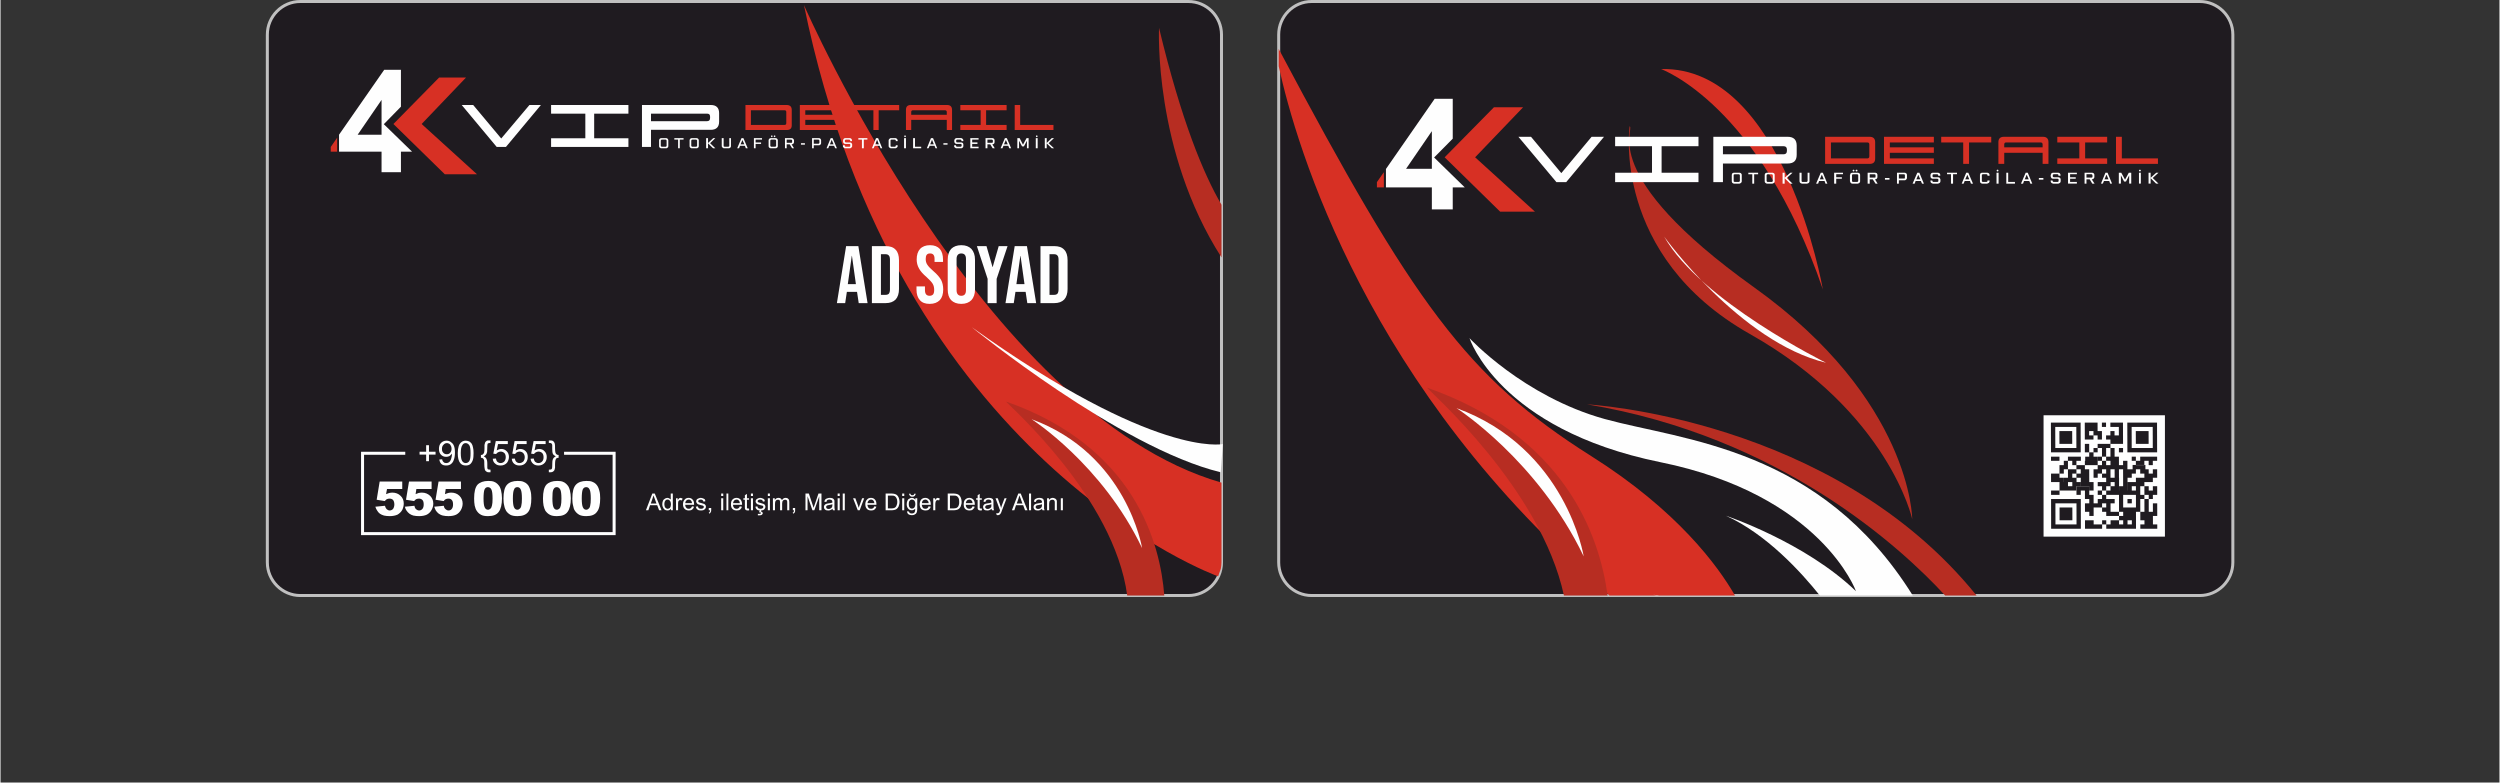
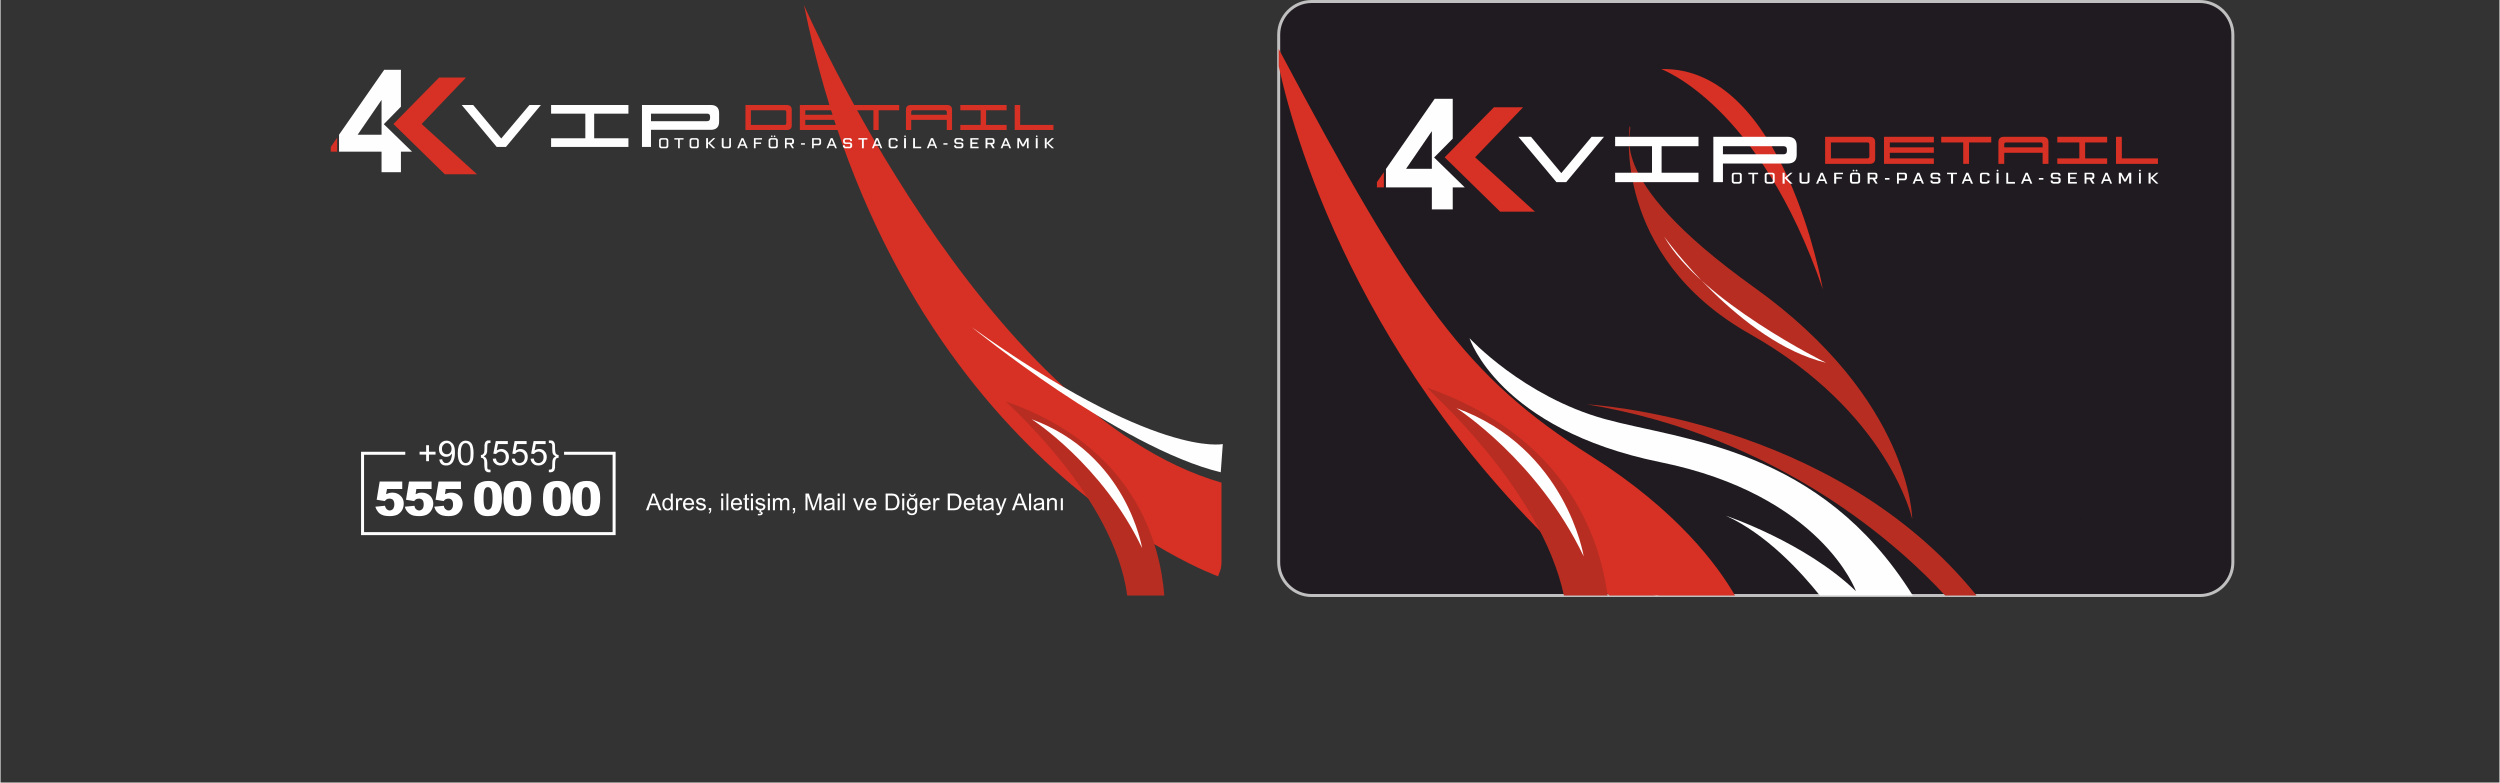
<svg xmlns="http://www.w3.org/2000/svg" xml:space="preserve" width="1920px" height="601px" version="1.1" style="shape-rendering:geometricPrecision; text-rendering:geometricPrecision; image-rendering:optimizeQuality; fill-rule:evenodd; clip-rule:evenodd" viewBox="0 0 132.81 41.59">
  <rect x="0" y="0" width="132.81" height="41.59" fill="#333333" stroke="none" />
  <defs>
    <style type="text/css">
   
    .str1 {stroke:#FEFEFE;stroke-width:0.16;stroke-miterlimit:22.926}
    .str0 {stroke:silver;stroke-width:0.16;stroke-miterlimit:22.926}
    .fil0 {fill:none}
    .fil7 {fill:#FEFEFE}
    .fil5 {fill:#D73024}
    .fil6 {fill:#B72D22}
    .fil1 {fill:#1F1B20}
    .fil8 {fill:#FEFEFE;fill-rule:nonzero}
    .fil10 {fill:#FEFEFE;fill-rule:nonzero}
    .fil2 {fill:#FEFEFE;fill-rule:nonzero}
    .fil4 {fill:#FEFEFE;fill-rule:nonzero}
    .fil9 {fill:#D73024;fill-rule:nonzero}
    .fil11 {fill:#1F1B20;fill-rule:nonzero}
    .fil3 {fill:white;fill-rule:nonzero}
   
  </style>
  </defs>
  <g id="Katman_x0020_1">
    <rect class="fil0" y="0.08" width="132.81" height="41.5" />
-     <path class="fil1 str0" d="M15.93 0.08l47.2 0c0.97,0 1.76,0.79 1.76,1.76l0 28.05c0,0.97 -0.79,1.76 -1.76,1.76l-47.2 0c-0.96,0 -1.75,-0.79 -1.75,-1.76l0 -28.05c0,-0.97 0.79,-1.76 1.75,-1.76z" />
    <path class="fil2" d="M34.3 27.12l0.34 -0.89 0.13 0 0.36 0.89 -0.13 0 -0.1 -0.27 -0.38 0 -0.09 0.27 -0.13 0zm0.26 -0.36l0.3 0 -0.09 -0.25c-0.03,-0.07 -0.05,-0.14 -0.07,-0.18 -0.01,0.05 -0.03,0.11 -0.05,0.17l-0.09 0.26zm1.07 0.36l0 -0.08c-0.05,0.06 -0.11,0.09 -0.18,0.09 -0.06,0 -0.1,-0.01 -0.15,-0.04 -0.04,-0.03 -0.07,-0.07 -0.09,-0.12 -0.03,-0.05 -0.04,-0.1 -0.04,-0.17 0,-0.06 0.01,-0.12 0.03,-0.17 0.02,-0.06 0.06,-0.1 0.1,-0.12 0.04,-0.03 0.09,-0.05 0.14,-0.05 0.04,0 0.07,0.01 0.1,0.03 0.03,0.01 0.06,0.04 0.08,0.06l0 -0.32 0.11 0 0 0.89 -0.1 0zm-0.35 -0.32c0,0.08 0.02,0.14 0.05,0.18 0.04,0.04 0.08,0.06 0.13,0.06 0.04,0 0.08,-0.02 0.12,-0.05 0.03,-0.04 0.05,-0.1 0.05,-0.18 0,-0.09 -0.02,-0.15 -0.05,-0.19 -0.04,-0.05 -0.08,-0.07 -0.13,-0.07 -0.05,0 -0.09,0.02 -0.12,0.06 -0.03,0.04 -0.05,0.1 -0.05,0.19zm0.62 0.32l0 -0.64 0.09 0 0 0.1c0.03,-0.05 0.05,-0.08 0.07,-0.09 0.03,-0.02 0.05,-0.03 0.07,-0.03 0.04,0 0.08,0.02 0.12,0.04l-0.04 0.1c-0.03,-0.02 -0.06,-0.02 -0.08,-0.02 -0.03,0 -0.05,0 -0.07,0.02 -0.01,0.01 -0.03,0.03 -0.04,0.06 -0.01,0.04 -0.01,0.08 -0.01,0.12l0 0.34 -0.11 0zm0.85 -0.21l0.11 0.02c-0.02,0.06 -0.05,0.11 -0.1,0.15 -0.05,0.04 -0.11,0.05 -0.18,0.05 -0.09,0 -0.17,-0.03 -0.22,-0.08 -0.06,-0.06 -0.09,-0.14 -0.09,-0.25 0,-0.1 0.03,-0.19 0.09,-0.25 0.05,-0.06 0.12,-0.09 0.21,-0.09 0.09,0 0.16,0.03 0.21,0.09 0.06,0.06 0.08,0.14 0.08,0.25 0,0 0,0.01 0,0.03l-0.47 0c0,0.07 0.02,0.12 0.06,0.16 0.03,0.04 0.08,0.05 0.13,0.05 0.04,0 0.07,-0.01 0.1,-0.03 0.03,-0.02 0.05,-0.05 0.07,-0.1zm-0.36 -0.17l0.36 0c-0.01,-0.06 -0.02,-0.1 -0.04,-0.12 -0.04,-0.05 -0.08,-0.07 -0.14,-0.07 -0.05,0 -0.09,0.02 -0.12,0.05 -0.04,0.04 -0.05,0.08 -0.06,0.14zm0.56 0.19l0.11 -0.02c0.01,0.04 0.03,0.08 0.05,0.1 0.03,0.02 0.07,0.03 0.12,0.03 0.05,0 0.09,-0.01 0.11,-0.03 0.02,-0.02 0.04,-0.04 0.04,-0.07 0,-0.02 -0.01,-0.04 -0.04,-0.06 -0.01,-0.01 -0.05,-0.02 -0.11,-0.03 -0.08,-0.02 -0.13,-0.04 -0.16,-0.05 -0.03,-0.02 -0.06,-0.04 -0.07,-0.07 -0.02,-0.02 -0.03,-0.05 -0.03,-0.08 0,-0.03 0.01,-0.06 0.02,-0.08 0.02,-0.03 0.03,-0.05 0.06,-0.06 0.01,-0.01 0.04,-0.02 0.07,-0.03 0.02,-0.01 0.06,-0.02 0.09,-0.02 0.05,0 0.09,0.01 0.13,0.03 0.04,0.01 0.07,0.03 0.09,0.05 0.01,0.03 0.03,0.06 0.03,0.1l-0.1 0.02c-0.01,-0.03 -0.02,-0.06 -0.05,-0.08 -0.02,-0.02 -0.05,-0.03 -0.09,-0.03 -0.05,0 -0.09,0.01 -0.11,0.03 -0.02,0.01 -0.03,0.03 -0.03,0.06 0,0.01 0,0.02 0.01,0.03 0.01,0.02 0.02,0.03 0.04,0.03 0.01,0.01 0.05,0.02 0.1,0.03 0.08,0.02 0.13,0.04 0.16,0.05 0.03,0.01 0.05,0.03 0.07,0.06 0.02,0.02 0.03,0.05 0.03,0.09 0,0.04 -0.01,0.07 -0.03,0.1 -0.03,0.04 -0.06,0.06 -0.1,0.08 -0.04,0.01 -0.08,0.02 -0.13,0.02 -0.08,0 -0.15,-0.01 -0.19,-0.05 -0.05,-0.03 -0.07,-0.08 -0.09,-0.15zm0.69 0.19l0 -0.12 0.13 0 0 0.12c0,0.05 -0.01,0.08 -0.03,0.11 -0.01,0.03 -0.04,0.05 -0.07,0.07l-0.03 -0.05c0.02,-0.01 0.04,-0.03 0.05,-0.05 0.01,-0.02 0.02,-0.04 0.02,-0.08l-0.07 0zm0.66 -0.76l0 -0.13 0.11 0 0 0.13 -0.11 0zm0 0.76l0 -0.64 0.11 0 0 0.64 -0.11 0zm0.28 0l0 -0.89 0.1 0 0 0.89 -0.1 0zm0.71 -0.21l0.11 0.02c-0.01,0.06 -0.05,0.11 -0.09,0.15 -0.05,0.04 -0.11,0.05 -0.19,0.05 -0.09,0 -0.17,-0.03 -0.22,-0.08 -0.06,-0.06 -0.08,-0.14 -0.08,-0.25 0,-0.1 0.02,-0.19 0.08,-0.25 0.06,-0.06 0.13,-0.09 0.22,-0.09 0.08,0 0.15,0.03 0.21,0.09 0.05,0.06 0.08,0.14 0.08,0.25 0,0 0,0.01 0,0.03l-0.48 0c0,0.07 0.02,0.12 0.06,0.16 0.03,0.04 0.08,0.05 0.13,0.05 0.04,0 0.08,-0.01 0.1,-0.03 0.03,-0.02 0.05,-0.05 0.07,-0.1zm-0.36 -0.17l0.36 0c0,-0.06 -0.02,-0.1 -0.04,-0.12 -0.03,-0.05 -0.08,-0.07 -0.13,-0.07 -0.05,0 -0.09,0.02 -0.13,0.05 -0.03,0.04 -0.05,0.08 -0.06,0.14zm0.85 0.28l0.01 0.1c-0.03,0.01 -0.06,0.01 -0.08,0.01 -0.04,0 -0.07,-0.01 -0.09,-0.02 -0.02,-0.01 -0.04,-0.03 -0.05,-0.05 -0.01,-0.02 -0.01,-0.06 -0.01,-0.13l0 -0.37 -0.08 0 0 -0.08 0.08 0 0 -0.16 0.11 -0.07 0 0.23 0.11 0 0 0.08 -0.11 0 0 0.38c0,0.03 0,0.05 0,0.06 0.01,0.01 0.01,0.01 0.02,0.02 0.01,0 0.02,0.01 0.04,0.01 0.01,0 0.03,0 0.05,-0.01zm0.1 -0.66l0 -0.13 0.11 0 0 0.13 -0.11 0zm0 0.76l0 -0.64 0.11 0 0 0.64 -0.11 0zm0.24 -0.19l0.1 -0.02c0.01,0.04 0.03,0.08 0.05,0.1 0.03,0.02 0.07,0.03 0.12,0.03 0.05,0 0.09,-0.01 0.11,-0.03 0.03,-0.02 0.04,-0.04 0.04,-0.07 0,-0.02 -0.01,-0.04 -0.03,-0.06 -0.02,-0.01 -0.06,-0.02 -0.12,-0.03 -0.08,-0.02 -0.13,-0.04 -0.16,-0.05 -0.03,-0.02 -0.06,-0.04 -0.07,-0.07 -0.02,-0.02 -0.03,-0.05 -0.03,-0.08 0,-0.03 0.01,-0.06 0.02,-0.08 0.02,-0.03 0.04,-0.05 0.06,-0.06 0.01,-0.01 0.04,-0.02 0.07,-0.03 0.03,-0.01 0.06,-0.02 0.09,-0.02 0.05,0 0.09,0.01 0.13,0.03 0.04,0.01 0.07,0.03 0.09,0.05 0.01,0.03 0.03,0.06 0.03,0.1l-0.1 0.02c-0.01,-0.03 -0.02,-0.06 -0.04,-0.08 -0.03,-0.02 -0.06,-0.03 -0.1,-0.03 -0.05,0 -0.09,0.01 -0.11,0.03 -0.02,0.01 -0.03,0.03 -0.03,0.06 0,0.01 0,0.02 0.01,0.03 0.01,0.02 0.03,0.03 0.04,0.03 0.02,0.01 0.05,0.02 0.1,0.03 0.08,0.02 0.13,0.04 0.16,0.05 0.03,0.01 0.06,0.03 0.07,0.06 0.02,0.02 0.03,0.05 0.03,0.09 0,0.04 -0.01,0.07 -0.03,0.1 -0.02,0.04 -0.05,0.06 -0.09,0.08 -0.04,0.01 -0.09,0.02 -0.14,0.02 -0.08,0 -0.15,-0.01 -0.19,-0.05 -0.04,-0.03 -0.07,-0.08 -0.08,-0.15zm0.19 0.3l0.04 -0.11 0.08 0 -0.02 0.06c0.03,0.01 0.06,0.02 0.07,0.04 0.02,0.01 0.03,0.03 0.03,0.05 0,0.03 -0.01,0.06 -0.04,0.08 -0.03,0.03 -0.08,0.04 -0.14,0.04 -0.03,0 -0.06,0 -0.08,0l0 -0.08c0.03,0 0.05,0 0.06,0 0.04,0 0.07,0 0.08,-0.01 0.01,-0.01 0.02,-0.02 0.02,-0.03 0,-0.01 0,-0.02 -0.01,-0.02 0,-0.01 -0.01,-0.01 -0.02,-0.02 -0.02,0 -0.04,0 -0.07,0zm0.47 -0.87l0 -0.13 0.11 0 0 0.13 -0.11 0zm0 0.76l0 -0.64 0.11 0 0 0.64 -0.11 0zm0.27 0l0 -0.64 0.1 0 0 0.09c0.02,-0.03 0.05,-0.06 0.08,-0.08 0.03,-0.02 0.07,-0.03 0.11,-0.03 0.05,0 0.09,0.01 0.12,0.03 0.03,0.02 0.05,0.05 0.07,0.09 0.05,-0.08 0.11,-0.12 0.19,-0.12 0.07,0 0.12,0.02 0.15,0.06 0.04,0.03 0.05,0.09 0.05,0.16l0 0.44 -0.11 0 0 -0.4c0,-0.05 0,-0.08 -0.01,-0.1 0,-0.02 -0.02,-0.03 -0.03,-0.04 -0.02,-0.02 -0.05,-0.02 -0.07,-0.02 -0.05,0 -0.08,0.01 -0.11,0.04 -0.03,0.03 -0.05,0.08 -0.05,0.15l0 0.37 -0.11 0 0 -0.42c0,-0.05 -0.01,-0.08 -0.02,-0.11 -0.02,-0.02 -0.05,-0.03 -0.09,-0.03 -0.03,0 -0.06,0.01 -0.08,0.02 -0.03,0.02 -0.05,0.04 -0.06,0.07 -0.01,0.03 -0.02,0.08 -0.02,0.14l0 0.33 -0.11 0zm1.06 0l0 -0.12 0.12 0 0 0.12c0,0.05 0,0.08 -0.02,0.11 -0.02,0.03 -0.04,0.05 -0.08,0.07l-0.03 -0.05c0.03,-0.01 0.04,-0.03 0.05,-0.05 0.02,-0.02 0.02,-0.04 0.02,-0.08l-0.06 0zm0.67 0l0 -0.89 0.18 0 0.21 0.63c0.02,0.06 0.03,0.1 0.04,0.13 0.01,-0.03 0.02,-0.08 0.05,-0.14l0.21 -0.62 0.16 0 0 0.89 -0.12 0 0 -0.74 -0.26 0.74 -0.1 0 -0.26 -0.75 0 0.75 -0.11 0zm1.44 -0.08c-0.04,0.03 -0.08,0.06 -0.12,0.07 -0.03,0.02 -0.07,0.02 -0.12,0.02 -0.07,0 -0.12,-0.01 -0.16,-0.05 -0.04,-0.03 -0.06,-0.08 -0.06,-0.13 0,-0.03 0.01,-0.06 0.02,-0.09 0.02,-0.02 0.04,-0.04 0.06,-0.06 0.02,-0.01 0.05,-0.03 0.08,-0.03 0.02,-0.01 0.05,-0.01 0.1,-0.02 0.08,-0.01 0.15,-0.02 0.19,-0.04 0,-0.01 0,-0.02 0,-0.03 0,-0.04 -0.01,-0.07 -0.03,-0.09 -0.03,-0.02 -0.07,-0.04 -0.12,-0.04 -0.06,0 -0.09,0.01 -0.12,0.03 -0.02,0.02 -0.04,0.05 -0.05,0.1l-0.11 -0.02c0.01,-0.04 0.03,-0.08 0.05,-0.11 0.02,-0.03 0.05,-0.05 0.1,-0.06 0.04,-0.02 0.09,-0.03 0.14,-0.03 0.06,0 0.1,0.01 0.14,0.02 0.03,0.02 0.06,0.03 0.07,0.05 0.02,0.02 0.03,0.05 0.04,0.08 0,0.01 0,0.05 0,0.1l0 0.14c0,0.1 0,0.17 0.01,0.19 0,0.03 0.01,0.06 0.02,0.08l-0.11 0c-0.01,-0.02 -0.02,-0.05 -0.02,-0.08zm-0.01 -0.24c-0.04,0.01 -0.1,0.03 -0.18,0.04 -0.04,0.01 -0.07,0.01 -0.09,0.02 -0.02,0.01 -0.04,0.02 -0.05,0.04 -0.01,0.01 -0.01,0.03 -0.01,0.05 0,0.03 0.01,0.05 0.03,0.07 0.02,0.02 0.06,0.03 0.1,0.03 0.04,0 0.08,-0.01 0.11,-0.03 0.03,-0.02 0.06,-0.04 0.07,-0.07 0.01,-0.03 0.02,-0.06 0.02,-0.11l0 -0.04zm0.28 -0.44l0 -0.13 0.11 0 0 0.13 -0.11 0zm0 0.76l0 -0.64 0.11 0 0 0.64 -0.11 0zm0.27 0l0 -0.89 0.11 0 0 0.89 -0.11 0zm0.8 0l-0.25 -0.64 0.12 0 0.14 0.38c0.01,0.04 0.03,0.09 0.04,0.13 0.01,-0.03 0.02,-0.07 0.04,-0.12l0.14 -0.39 0.11 0 -0.24 0.64 -0.1 0zm0.88 -0.21l0.11 0.02c-0.02,0.06 -0.05,0.11 -0.1,0.15 -0.05,0.04 -0.11,0.05 -0.18,0.05 -0.1,0 -0.17,-0.03 -0.22,-0.08 -0.06,-0.06 -0.09,-0.14 -0.09,-0.25 0,-0.1 0.03,-0.19 0.09,-0.25 0.05,-0.06 0.12,-0.09 0.21,-0.09 0.09,0 0.16,0.03 0.21,0.09 0.06,0.06 0.08,0.14 0.08,0.25 0,0 0,0.01 0,0.03l-0.48 0c0.01,0.07 0.03,0.12 0.06,0.16 0.04,0.04 0.08,0.05 0.14,0.05 0.04,0 0.07,-0.01 0.1,-0.03 0.03,-0.02 0.05,-0.05 0.07,-0.1zm-0.36 -0.17l0.36 0c-0.01,-0.06 -0.02,-0.1 -0.04,-0.12 -0.04,-0.05 -0.08,-0.07 -0.14,-0.07 -0.05,0 -0.09,0.02 -0.12,0.05 -0.04,0.04 -0.06,0.08 -0.06,0.14zm0.96 0.38l0 -0.89 0.31 0c0.07,0 0.12,0.01 0.16,0.02 0.05,0.01 0.09,0.03 0.13,0.06 0.04,0.04 0.08,0.09 0.1,0.15 0.02,0.06 0.04,0.13 0.04,0.21 0,0.07 -0.01,0.13 -0.03,0.18 -0.01,0.05 -0.03,0.1 -0.06,0.13 -0.02,0.03 -0.05,0.06 -0.08,0.08 -0.03,0.02 -0.06,0.03 -0.1,0.04 -0.05,0.01 -0.09,0.02 -0.15,0.02l-0.32 0zm0.12 -0.1l0.19 0c0.06,0 0.1,-0.01 0.14,-0.02 0.03,-0.01 0.06,-0.03 0.08,-0.05 0.02,-0.02 0.05,-0.06 0.06,-0.11 0.02,-0.05 0.03,-0.1 0.03,-0.17 0,-0.09 -0.02,-0.16 -0.05,-0.21 -0.03,-0.05 -0.07,-0.09 -0.11,-0.1 -0.03,-0.02 -0.08,-0.02 -0.15,-0.02l-0.19 0 0 0.68zm0.76 -0.66l0 -0.13 0.11 0 0 0.13 -0.11 0zm0 0.76l0 -0.64 0.11 0 0 0.64 -0.11 0zm0.26 0.05l0.1 0.02c0.01,0.03 0.02,0.05 0.04,0.07 0.03,0.02 0.06,0.03 0.11,0.03 0.05,0 0.09,-0.01 0.12,-0.03 0.03,-0.02 0.04,-0.05 0.05,-0.09 0.01,-0.02 0.01,-0.06 0.01,-0.13 -0.05,0.05 -0.11,0.08 -0.18,0.08 -0.08,0 -0.15,-0.03 -0.2,-0.1 -0.05,-0.06 -0.07,-0.14 -0.07,-0.22 0,-0.07 0.01,-0.12 0.03,-0.17 0.02,-0.06 0.05,-0.1 0.1,-0.12 0.04,-0.03 0.09,-0.05 0.14,-0.05 0.08,0 0.14,0.04 0.19,0.1l0 -0.08 0.1 0 0 0.55c0,0.1 -0.01,0.17 -0.03,0.21 -0.02,0.05 -0.05,0.08 -0.1,0.1 -0.04,0.03 -0.09,0.04 -0.16,0.04 -0.07,0 -0.14,-0.02 -0.18,-0.05 -0.05,-0.04 -0.07,-0.09 -0.07,-0.16zm0.09 -0.38c0,0.08 0.01,0.14 0.05,0.18 0.03,0.04 0.07,0.06 0.12,0.06 0.05,0 0.1,-0.02 0.13,-0.06 0.03,-0.04 0.05,-0.1 0.05,-0.18 0,-0.08 -0.02,-0.14 -0.05,-0.18 -0.04,-0.04 -0.08,-0.06 -0.13,-0.06 -0.05,0 -0.09,0.02 -0.12,0.06 -0.04,0.04 -0.05,0.1 -0.05,0.18zm0.29 -0.55l0.08 0c-0.01,0.05 -0.03,0.09 -0.06,0.12 -0.03,0.03 -0.07,0.04 -0.12,0.04 -0.05,0 -0.09,-0.01 -0.12,-0.04 -0.03,-0.03 -0.05,-0.07 -0.06,-0.12l0.08 0c0,0.03 0.01,0.05 0.03,0.06 0.02,0.02 0.04,0.02 0.07,0.02 0.03,0 0.05,0 0.07,-0.02 0.02,-0.01 0.03,-0.03 0.03,-0.06zm0.76 0.67l0.12 0.02c-0.02,0.06 -0.05,0.11 -0.1,0.15 -0.05,0.04 -0.11,0.05 -0.18,0.05 -0.1,0 -0.17,-0.03 -0.23,-0.08 -0.05,-0.06 -0.08,-0.14 -0.08,-0.25 0,-0.1 0.03,-0.19 0.08,-0.25 0.06,-0.06 0.13,-0.09 0.22,-0.09 0.08,0 0.15,0.03 0.21,0.09 0.05,0.06 0.08,0.14 0.08,0.25 0,0 0,0.01 0,0.03l-0.48 0c0.01,0.07 0.03,0.12 0.06,0.16 0.04,0.04 0.08,0.05 0.14,0.05 0.04,0 0.07,-0.01 0.1,-0.03 0.03,-0.02 0.05,-0.05 0.06,-0.1zm-0.35 -0.17l0.36 0c-0.01,-0.06 -0.02,-0.1 -0.05,-0.12 -0.03,-0.05 -0.08,-0.07 -0.13,-0.07 -0.05,0 -0.09,0.02 -0.13,0.05 -0.03,0.04 -0.05,0.08 -0.05,0.14zm0.6 0.38l0 -0.64 0.1 0 0 0.1c0.03,-0.05 0.05,-0.08 0.07,-0.09 0.02,-0.02 0.04,-0.03 0.07,-0.03 0.04,0 0.07,0.02 0.11,0.04l-0.04 0.1c-0.02,-0.02 -0.05,-0.02 -0.08,-0.02 -0.02,0 -0.04,0 -0.06,0.02 -0.02,0.01 -0.03,0.03 -0.04,0.06 -0.01,0.04 -0.02,0.08 -0.02,0.12l0 0.34 -0.11 0zm0.77 0l0 -0.89 0.31 0c0.07,0 0.12,0.01 0.16,0.02 0.05,0.01 0.09,0.03 0.13,0.06 0.04,0.04 0.08,0.09 0.1,0.15 0.02,0.06 0.04,0.13 0.04,0.21 0,0.07 -0.01,0.13 -0.03,0.18 -0.01,0.05 -0.03,0.1 -0.06,0.13 -0.02,0.03 -0.05,0.06 -0.08,0.08 -0.03,0.02 -0.06,0.03 -0.1,0.04 -0.05,0.01 -0.09,0.02 -0.15,0.02l-0.32 0zm0.12 -0.1l0.19 0c0.06,0 0.1,-0.01 0.14,-0.02 0.03,-0.01 0.06,-0.03 0.08,-0.05 0.02,-0.02 0.05,-0.06 0.06,-0.11 0.02,-0.05 0.02,-0.1 0.02,-0.17 0,-0.09 -0.01,-0.16 -0.04,-0.21 -0.03,-0.05 -0.07,-0.09 -0.11,-0.1 -0.03,-0.02 -0.08,-0.02 -0.15,-0.02l-0.19 0 0 0.68zm1.2 -0.11l0.11 0.02c-0.01,0.06 -0.05,0.11 -0.1,0.15 -0.04,0.04 -0.1,0.05 -0.18,0.05 -0.09,0 -0.17,-0.03 -0.22,-0.08 -0.06,-0.06 -0.08,-0.14 -0.08,-0.25 0,-0.1 0.02,-0.19 0.08,-0.25 0.06,-0.06 0.13,-0.09 0.22,-0.09 0.08,0 0.15,0.03 0.21,0.09 0.05,0.06 0.08,0.14 0.08,0.25 0,0 0,0.01 0,0.03l-0.48 0c0,0.07 0.02,0.12 0.06,0.16 0.03,0.04 0.08,0.05 0.13,0.05 0.04,0 0.08,-0.01 0.1,-0.03 0.03,-0.02 0.05,-0.05 0.07,-0.1zm-0.36 -0.17l0.36 0c0,-0.06 -0.02,-0.1 -0.04,-0.12 -0.03,-0.05 -0.08,-0.07 -0.13,-0.07 -0.05,0 -0.1,0.02 -0.13,0.05 -0.03,0.04 -0.05,0.08 -0.06,0.14zm0.85 0.28l0.01 0.1c-0.03,0.01 -0.06,0.01 -0.08,0.01 -0.04,0 -0.07,-0.01 -0.09,-0.02 -0.02,-0.01 -0.04,-0.03 -0.05,-0.05 -0.01,-0.02 -0.01,-0.06 -0.01,-0.13l0 -0.37 -0.08 0 0 -0.08 0.08 0 0 -0.16 0.11 -0.07 0 0.23 0.11 0 0 0.08 -0.11 0 0 0.38c0,0.03 0,0.05 0,0.06 0.01,0.01 0.01,0.01 0.02,0.02 0.01,0 0.02,0.01 0.04,0.01 0.01,0 0.03,0 0.05,-0.01zm0.52 0.02c-0.04,0.03 -0.08,0.06 -0.11,0.07 -0.04,0.02 -0.08,0.02 -0.12,0.02 -0.07,0 -0.13,-0.01 -0.17,-0.05 -0.03,-0.03 -0.05,-0.08 -0.05,-0.13 0,-0.03 0,-0.06 0.02,-0.09 0.01,-0.02 0.03,-0.04 0.05,-0.06 0.03,-0.01 0.05,-0.03 0.08,-0.03 0.02,-0.01 0.06,-0.01 0.1,-0.02 0.09,-0.01 0.15,-0.02 0.19,-0.04 0,-0.01 0,-0.02 0,-0.03 0,-0.04 -0.01,-0.07 -0.03,-0.09 -0.02,-0.02 -0.07,-0.04 -0.12,-0.04 -0.05,0 -0.09,0.01 -0.11,0.03 -0.03,0.02 -0.05,0.05 -0.06,0.1l-0.1 -0.02c0.01,-0.04 0.02,-0.08 0.04,-0.11 0.03,-0.03 0.06,-0.05 0.1,-0.06 0.04,-0.02 0.09,-0.03 0.15,-0.03 0.05,0 0.1,0.01 0.13,0.02 0.03,0.02 0.06,0.03 0.08,0.05 0.01,0.02 0.02,0.05 0.03,0.08 0,0.01 0,0.05 0,0.1l0 0.14c0,0.1 0.01,0.17 0.01,0.19 0.01,0.03 0.01,0.06 0.03,0.08l-0.12 0c-0.01,-0.02 -0.01,-0.05 -0.02,-0.08zm-0.01 -0.24c-0.04,0.01 -0.09,0.03 -0.17,0.04 -0.05,0.01 -0.08,0.01 -0.1,0.02 -0.02,0.01 -0.03,0.02 -0.04,0.04 -0.01,0.01 -0.02,0.03 -0.02,0.05 0,0.03 0.01,0.05 0.04,0.07 0.02,0.02 0.05,0.03 0.09,0.03 0.04,0 0.08,-0.01 0.11,-0.03 0.04,-0.02 0.06,-0.04 0.08,-0.07 0.01,-0.03 0.01,-0.06 0.01,-0.11l0 -0.04zm0.28 0.57l-0.02 -0.1c0.03,0 0.05,0.01 0.07,0.01 0.02,0 0.04,-0.01 0.05,-0.02 0.02,0 0.03,-0.02 0.04,-0.03 0.01,-0.01 0.02,-0.04 0.03,-0.08 0.01,-0.01 0.01,-0.02 0.01,-0.03l-0.24 -0.64 0.12 0 0.13 0.37c0.02,0.05 0.03,0.09 0.05,0.15 0.01,-0.05 0.02,-0.1 0.04,-0.15l0.14 -0.37 0.11 0 -0.25 0.65c-0.02,0.07 -0.04,0.12 -0.06,0.15 -0.02,0.03 -0.04,0.06 -0.06,0.07 -0.03,0.02 -0.06,0.03 -0.09,0.03 -0.02,0 -0.05,0 -0.07,-0.01zm0.81 -0.25l0.34 -0.89 0.13 0 0.36 0.89 -0.13 0 -0.1 -0.27 -0.38 0 -0.09 0.27 -0.13 0zm0.26 -0.36l0.3 0 -0.09 -0.25c-0.03,-0.07 -0.05,-0.14 -0.07,-0.18 -0.01,0.05 -0.03,0.11 -0.05,0.17l-0.09 0.26zm0.65 0.36l0 -0.89 0.11 0 0 0.89 -0.11 0zm0.69 -0.08c-0.04,0.03 -0.07,0.06 -0.11,0.07 -0.04,0.02 -0.08,0.02 -0.12,0.02 -0.07,0 -0.13,-0.01 -0.16,-0.05 -0.04,-0.03 -0.06,-0.08 -0.06,-0.13 0,-0.03 0.01,-0.06 0.02,-0.09 0.01,-0.02 0.03,-0.04 0.06,-0.06 0.02,-0.01 0.05,-0.03 0.07,-0.03 0.03,-0.01 0.06,-0.01 0.1,-0.02 0.09,-0.01 0.15,-0.02 0.2,-0.04 0,-0.01 0,-0.02 0,-0.03 0,-0.04 -0.01,-0.07 -0.04,-0.09 -0.02,-0.02 -0.06,-0.04 -0.12,-0.04 -0.05,0 -0.09,0.01 -0.11,0.03 -0.03,0.02 -0.05,0.05 -0.06,0.1l-0.1 -0.02c0.01,-0.04 0.02,-0.08 0.04,-0.11 0.03,-0.03 0.06,-0.05 0.1,-0.06 0.04,-0.02 0.09,-0.03 0.15,-0.03 0.05,0 0.1,0.01 0.13,0.02 0.04,0.02 0.06,0.03 0.08,0.05 0.01,0.02 0.02,0.05 0.03,0.08 0,0.01 0.01,0.05 0.01,0.1l0 0.14c0,0.1 0,0.17 0,0.19 0.01,0.03 0.02,0.06 0.03,0.08l-0.11 0c-0.02,-0.02 -0.02,-0.05 -0.03,-0.08zm0 -0.24c-0.04,0.01 -0.1,0.03 -0.18,0.04 -0.05,0.01 -0.08,0.01 -0.1,0.02 -0.02,0.01 -0.03,0.02 -0.04,0.04 -0.01,0.01 -0.02,0.03 -0.02,0.05 0,0.03 0.02,0.05 0.04,0.07 0.02,0.02 0.05,0.03 0.09,0.03 0.05,0 0.08,-0.01 0.12,-0.03 0.03,-0.02 0.05,-0.04 0.07,-0.07 0.01,-0.03 0.02,-0.06 0.02,-0.11l0 -0.04zm0.27 0.32l0 -0.64 0.1 0 0 0.09c0.05,-0.07 0.12,-0.11 0.2,-0.11 0.04,0 0.08,0.01 0.11,0.03 0.03,0.01 0.06,0.03 0.07,0.05 0.02,0.02 0.03,0.05 0.04,0.08 0,0.02 0,0.06 0,0.11l0 0.39 -0.11 0 0 -0.39c0,-0.04 0,-0.08 -0.01,-0.1 -0.01,-0.02 -0.02,-0.04 -0.04,-0.05 -0.02,-0.02 -0.05,-0.02 -0.08,-0.02 -0.04,0 -0.08,0.01 -0.12,0.04 -0.03,0.03 -0.05,0.09 -0.05,0.17l0 0.35 -0.11 0zm0.73 0l0 -0.64 0.11 0 0 0.64 -0.11 0z" />
    <polyline class="fil0 str1" points="21.51,24.09 19.24,24.09 19.24,28.36 32.61,28.36 32.61,24.09 29.95,24.09 " />
    <path class="fil3" d="M20.15 25.59l1.2 0 0 0.4 -0.81 0 -0.05 0.27c0.06,-0.02 0.11,-0.04 0.17,-0.06 0.05,-0.01 0.11,-0.02 0.16,-0.02 0.18,0 0.33,0.06 0.44,0.17 0.12,0.11 0.17,0.25 0.17,0.41 0,0.12 -0.03,0.23 -0.08,0.34 -0.06,0.11 -0.15,0.19 -0.25,0.25 -0.11,0.05 -0.25,0.08 -0.41,0.08 -0.12,0 -0.22,-0.01 -0.31,-0.03 -0.08,-0.02 -0.16,-0.06 -0.22,-0.1 -0.06,-0.05 -0.11,-0.1 -0.14,-0.16 -0.04,-0.05 -0.07,-0.12 -0.1,-0.21l0.51 -0.05c0.02,0.08 0.05,0.14 0.09,0.18 0.05,0.04 0.1,0.07 0.16,0.07 0.07,0 0.13,-0.03 0.18,-0.08 0.04,-0.06 0.07,-0.14 0.07,-0.24 0,-0.11 -0.03,-0.19 -0.07,-0.24 -0.05,-0.05 -0.11,-0.07 -0.19,-0.07 -0.05,0 -0.09,0.01 -0.14,0.03 -0.03,0.02 -0.07,0.05 -0.11,0.1l-0.43 -0.07 0.16 -0.97zm1.56 0l1.2 0 0 0.4 -0.81 0 -0.04 0.27c0.05,-0.02 0.11,-0.04 0.16,-0.06 0.06,-0.01 0.11,-0.02 0.17,-0.02 0.18,0 0.32,0.06 0.44,0.17 0.11,0.11 0.17,0.25 0.17,0.41 0,0.12 -0.03,0.23 -0.09,0.34 -0.06,0.11 -0.14,0.19 -0.25,0.25 -0.11,0.05 -0.24,0.08 -0.41,0.08 -0.12,0 -0.22,-0.01 -0.31,-0.03 -0.08,-0.02 -0.15,-0.06 -0.21,-0.1 -0.06,-0.05 -0.11,-0.1 -0.15,-0.16 -0.04,-0.05 -0.07,-0.12 -0.09,-0.21l0.51 -0.05c0.01,0.08 0.04,0.14 0.08,0.18 0.05,0.04 0.1,0.07 0.17,0.07 0.07,0 0.12,-0.03 0.17,-0.08 0.05,-0.06 0.07,-0.14 0.07,-0.24 0,-0.11 -0.02,-0.19 -0.07,-0.24 -0.05,-0.05 -0.11,-0.07 -0.18,-0.07 -0.05,0 -0.1,0.01 -0.15,0.03 -0.03,0.02 -0.07,0.05 -0.11,0.1l-0.43 -0.07 0.16 -0.97zm1.57 0l1.19 0 0 0.4 -0.81 0 -0.04 0.27c0.06,-0.02 0.11,-0.04 0.17,-0.06 0.05,-0.01 0.1,-0.02 0.16,-0.02 0.18,0 0.33,0.06 0.44,0.17 0.11,0.11 0.17,0.25 0.17,0.41 0,0.12 -0.03,0.23 -0.09,0.34 -0.06,0.11 -0.14,0.19 -0.25,0.25 -0.1,0.05 -0.24,0.08 -0.41,0.08 -0.11,0 -0.22,-0.01 -0.3,-0.03 -0.09,-0.02 -0.16,-0.06 -0.22,-0.1 -0.06,-0.05 -0.11,-0.1 -0.15,-0.16 -0.03,-0.05 -0.06,-0.12 -0.09,-0.21l0.51 -0.05c0.01,0.08 0.04,0.14 0.09,0.18 0.04,0.04 0.1,0.07 0.16,0.07 0.07,0 0.13,-0.03 0.17,-0.08 0.05,-0.06 0.07,-0.14 0.07,-0.24 0,-0.11 -0.02,-0.19 -0.07,-0.24 -0.04,-0.05 -0.1,-0.07 -0.18,-0.07 -0.05,0 -0.1,0.01 -0.14,0.03 -0.04,0.02 -0.07,0.05 -0.11,0.1l-0.43 -0.07 0.16 -0.97zm1.89 0.9c0,-0.35 0.06,-0.59 0.18,-0.73 0.13,-0.13 0.32,-0.2 0.57,-0.2 0.12,0 0.22,0.01 0.3,0.04 0.08,0.03 0.14,0.07 0.19,0.12 0.05,0.05 0.09,0.1 0.12,0.15 0.03,0.06 0.05,0.12 0.07,0.19 0.03,0.13 0.05,0.27 0.05,0.42 0,0.33 -0.06,0.57 -0.17,0.72 -0.11,0.16 -0.3,0.23 -0.57,0.23 -0.16,0 -0.28,-0.02 -0.37,-0.07 -0.1,-0.05 -0.17,-0.12 -0.23,-0.21 -0.05,-0.07 -0.08,-0.16 -0.11,-0.28 -0.02,-0.11 -0.03,-0.24 -0.03,-0.38zm0.5 0c0,0.23 0.02,0.39 0.06,0.47 0.04,0.09 0.1,0.13 0.18,0.13 0.05,0 0.09,-0.02 0.13,-0.06 0.04,-0.03 0.06,-0.09 0.08,-0.17 0.02,-0.07 0.03,-0.19 0.03,-0.36 0,-0.24 -0.02,-0.4 -0.06,-0.48 -0.04,-0.09 -0.11,-0.13 -0.19,-0.13 -0.08,0 -0.14,0.04 -0.18,0.13 -0.03,0.08 -0.05,0.24 -0.05,0.47zm1.06 0c0,-0.35 0.06,-0.59 0.19,-0.73 0.12,-0.13 0.31,-0.2 0.56,-0.2 0.13,0 0.23,0.01 0.3,0.04 0.08,0.03 0.15,0.07 0.2,0.12 0.05,0.05 0.09,0.1 0.11,0.15 0.03,0.06 0.05,0.12 0.07,0.19 0.04,0.13 0.05,0.27 0.05,0.42 0,0.33 -0.05,0.57 -0.16,0.72 -0.12,0.16 -0.31,0.23 -0.58,0.23 -0.15,0 -0.28,-0.02 -0.37,-0.07 -0.09,-0.05 -0.17,-0.12 -0.23,-0.21 -0.04,-0.07 -0.08,-0.16 -0.1,-0.28 -0.03,-0.11 -0.04,-0.24 -0.04,-0.38zm0.5 0c0,0.23 0.02,0.39 0.06,0.47 0.04,0.09 0.1,0.13 0.18,0.13 0.05,0 0.09,-0.02 0.13,-0.06 0.04,-0.03 0.07,-0.09 0.08,-0.17 0.02,-0.07 0.03,-0.19 0.03,-0.36 0,-0.24 -0.02,-0.4 -0.06,-0.48 -0.04,-0.09 -0.1,-0.13 -0.18,-0.13 -0.09,0 -0.15,0.04 -0.18,0.13 -0.04,0.08 -0.06,0.24 -0.06,0.47zm1.6 0c0,-0.35 0.06,-0.59 0.18,-0.73 0.13,-0.13 0.32,-0.2 0.57,-0.2 0.12,0 0.22,0.01 0.3,0.04 0.08,0.03 0.14,0.07 0.19,0.12 0.05,0.05 0.09,0.1 0.12,0.15 0.03,0.06 0.05,0.12 0.07,0.19 0.03,0.13 0.05,0.27 0.05,0.42 0,0.33 -0.06,0.57 -0.17,0.72 -0.11,0.16 -0.3,0.23 -0.57,0.23 -0.16,0 -0.28,-0.02 -0.37,-0.07 -0.1,-0.05 -0.17,-0.12 -0.24,-0.21 -0.04,-0.07 -0.07,-0.16 -0.1,-0.28 -0.02,-0.11 -0.03,-0.24 -0.03,-0.38zm0.5 0c0,0.23 0.02,0.39 0.06,0.47 0.04,0.09 0.1,0.13 0.17,0.13 0.06,0 0.1,-0.02 0.14,-0.06 0.04,-0.03 0.06,-0.09 0.08,-0.17 0.02,-0.07 0.03,-0.19 0.03,-0.36 0,-0.24 -0.02,-0.4 -0.06,-0.48 -0.05,-0.09 -0.11,-0.13 -0.19,-0.13 -0.08,0 -0.14,0.04 -0.18,0.13 -0.04,0.08 -0.05,0.24 -0.05,0.47zm1.06 0c0,-0.35 0.06,-0.59 0.19,-0.73 0.12,-0.13 0.31,-0.2 0.56,-0.2 0.13,0 0.23,0.01 0.3,0.04 0.08,0.03 0.15,0.07 0.2,0.12 0.05,0.05 0.08,0.1 0.11,0.15 0.03,0.06 0.05,0.12 0.07,0.19 0.04,0.13 0.05,0.27 0.05,0.42 0,0.33 -0.05,0.57 -0.17,0.72 -0.11,0.16 -0.3,0.23 -0.57,0.23 -0.15,0 -0.28,-0.02 -0.37,-0.07 -0.09,-0.05 -0.17,-0.12 -0.23,-0.21 -0.05,-0.07 -0.08,-0.16 -0.1,-0.28 -0.03,-0.11 -0.04,-0.24 -0.04,-0.38zm0.5 0c0,0.23 0.02,0.39 0.06,0.47 0.04,0.09 0.1,0.13 0.18,0.13 0.05,0 0.09,-0.02 0.13,-0.06 0.04,-0.03 0.07,-0.09 0.08,-0.17 0.02,-0.07 0.03,-0.19 0.03,-0.36 0,-0.24 -0.02,-0.4 -0.06,-0.48 -0.04,-0.09 -0.1,-0.13 -0.18,-0.13 -0.09,0 -0.15,0.04 -0.19,0.13 -0.03,0.08 -0.05,0.24 -0.05,0.47z" />
    <path class="fil4" d="M22.62 24.51l0 -0.35 -0.35 0 0 -0.15 0.35 0 0 -0.35 0.15 0 0 0.35 0.35 0 0 0.15 -0.35 0 0 0.35 -0.15 0zm0.7 -0.09l0.15 -0.01c0.01,0.07 0.04,0.12 0.08,0.15 0.03,0.04 0.08,0.05 0.14,0.05 0.04,0 0.09,-0.01 0.12,-0.03 0.04,-0.02 0.07,-0.05 0.09,-0.09 0.03,-0.04 0.05,-0.09 0.06,-0.15 0.02,-0.07 0.03,-0.13 0.03,-0.2 0,0 0,-0.01 0,-0.03 -0.04,0.05 -0.08,0.09 -0.13,0.13 -0.06,0.03 -0.12,0.04 -0.18,0.04 -0.11,0 -0.2,-0.04 -0.27,-0.11 -0.08,-0.08 -0.11,-0.18 -0.11,-0.31 0,-0.13 0.03,-0.24 0.11,-0.32 0.08,-0.08 0.18,-0.12 0.29,-0.12 0.09,0 0.16,0.02 0.23,0.07 0.07,0.05 0.13,0.11 0.16,0.19 0.04,0.09 0.06,0.21 0.06,0.37 0,0.16 -0.02,0.29 -0.06,0.39 -0.03,0.1 -0.09,0.18 -0.16,0.23 -0.07,0.05 -0.15,0.07 -0.25,0.07 -0.1,0 -0.18,-0.02 -0.25,-0.08 -0.06,-0.06 -0.1,-0.14 -0.11,-0.24zm0.65 -0.57c0,-0.09 -0.03,-0.16 -0.07,-0.22 -0.05,-0.05 -0.11,-0.08 -0.18,-0.08 -0.07,0 -0.13,0.03 -0.18,0.09 -0.06,0.06 -0.08,0.13 -0.08,0.22 0,0.09 0.02,0.15 0.07,0.2 0.05,0.06 0.11,0.08 0.19,0.08 0.07,0 0.13,-0.02 0.18,-0.08 0.04,-0.05 0.07,-0.12 0.07,-0.21zm0.33 0.23c0,-0.15 0.02,-0.27 0.05,-0.37 0.03,-0.09 0.08,-0.16 0.14,-0.21 0.06,-0.05 0.14,-0.08 0.23,-0.08 0.07,0 0.13,0.02 0.19,0.04 0.05,0.03 0.09,0.07 0.13,0.12 0.03,0.06 0.06,0.12 0.07,0.2 0.02,0.07 0.03,0.17 0.03,0.3 0,0.15 -0.01,0.28 -0.04,0.37 -0.03,0.09 -0.08,0.17 -0.14,0.22 -0.06,0.05 -0.14,0.07 -0.24,0.07 -0.12,0 -0.22,-0.04 -0.29,-0.13 -0.09,-0.11 -0.13,-0.28 -0.13,-0.53zm0.16 0c0,0.22 0.03,0.36 0.08,0.43 0.05,0.07 0.11,0.1 0.18,0.1 0.08,0 0.14,-0.03 0.19,-0.1 0.05,-0.07 0.07,-0.21 0.07,-0.43 0,-0.21 -0.02,-0.35 -0.07,-0.42 -0.05,-0.07 -0.11,-0.11 -0.19,-0.11 -0.07,0 -0.13,0.03 -0.17,0.1 -0.06,0.08 -0.09,0.22 -0.09,0.43zm1.07 0.1c0.05,0 0.09,-0.01 0.11,-0.04 0.03,-0.02 0.05,-0.05 0.06,-0.09 0.01,-0.04 0.02,-0.11 0.02,-0.21 0,-0.1 0,-0.16 0,-0.19 0.01,-0.05 0.02,-0.09 0.03,-0.12 0.01,-0.03 0.03,-0.06 0.05,-0.07 0.02,-0.02 0.05,-0.04 0.08,-0.05 0.03,0 0.06,0 0.11,0l0.05 0 0 0.13 -0.02 0c-0.07,0 -0.11,0.02 -0.13,0.04 -0.01,0.02 -0.02,0.07 -0.02,0.15 0,0.15 -0.01,0.25 -0.01,0.29 -0.02,0.06 -0.03,0.11 -0.06,0.14 -0.03,0.04 -0.07,0.07 -0.12,0.09 0.06,0.03 0.11,0.07 0.14,0.13 0.03,0.05 0.05,0.14 0.05,0.27 0,0.11 0,0.18 0,0.2 0,0.04 0.01,0.07 0.03,0.09 0.02,0.01 0.06,0.02 0.12,0.02l0.02 0 0 0.14 -0.05 0c-0.05,0 -0.1,0 -0.12,-0.01 -0.04,-0.02 -0.07,-0.04 -0.1,-0.07 -0.02,-0.03 -0.04,-0.07 -0.04,-0.11 -0.01,-0.05 -0.02,-0.13 -0.02,-0.23 0,-0.11 0,-0.18 -0.01,-0.22 -0.01,-0.04 -0.03,-0.07 -0.06,-0.1 -0.03,-0.02 -0.06,-0.03 -0.11,-0.03l0 -0.15zm4.13 0l0 0.15c-0.05,0 -0.09,0.01 -0.12,0.03 -0.02,0.03 -0.04,0.06 -0.05,0.1 -0.01,0.04 -0.02,0.11 -0.02,0.21 0,0.09 0,0.16 0,0.19 -0.01,0.05 -0.02,0.09 -0.03,0.12 -0.02,0.03 -0.03,0.05 -0.06,0.07 -0.02,0.02 -0.04,0.03 -0.08,0.04 -0.02,0.01 -0.06,0.01 -0.11,0.01l-0.05 0 0 -0.14 0.03 0c0.06,0 0.1,-0.01 0.12,-0.03 0.02,-0.02 0.03,-0.07 0.03,-0.15 0,-0.15 0.01,-0.24 0.01,-0.28 0.01,-0.06 0.03,-0.12 0.06,-0.16 0.03,-0.03 0.07,-0.06 0.12,-0.09 -0.07,-0.03 -0.12,-0.07 -0.15,-0.12 -0.03,-0.06 -0.04,-0.15 -0.04,-0.27 0,-0.12 0,-0.19 0,-0.21 -0.01,-0.04 -0.02,-0.07 -0.04,-0.08 -0.02,-0.02 -0.05,-0.03 -0.11,-0.03l-0.03 0 0 -0.13 0.05 0c0.06,0 0.1,0 0.13,0.01 0.04,0.01 0.07,0.03 0.09,0.07 0.03,0.03 0.04,0.06 0.05,0.11 0.01,0.05 0.01,0.12 0.01,0.23 0,0.1 0.01,0.18 0.02,0.22 0.01,0.04 0.03,0.07 0.05,0.09 0.03,0.03 0.07,0.04 0.12,0.04zm-3.5 0.2l0.17 -0.01c0.01,0.08 0.04,0.14 0.08,0.18 0.05,0.04 0.1,0.06 0.17,0.06 0.07,0 0.14,-0.03 0.19,-0.08 0.05,-0.06 0.08,-0.14 0.08,-0.23 0,-0.09 -0.02,-0.16 -0.07,-0.22 -0.06,-0.05 -0.12,-0.08 -0.2,-0.08 -0.06,0 -0.1,0.02 -0.14,0.04 -0.04,0.02 -0.08,0.05 -0.1,0.09l-0.15 -0.02 0.13 -0.67 0.64 0 0 0.16 -0.52 0 -0.07 0.34c0.08,-0.05 0.16,-0.08 0.25,-0.08 0.11,0 0.2,0.04 0.28,0.12 0.08,0.08 0.12,0.18 0.12,0.3 0,0.12 -0.04,0.22 -0.1,0.31 -0.09,0.1 -0.2,0.15 -0.34,0.15 -0.12,0 -0.22,-0.03 -0.29,-0.1 -0.08,-0.06 -0.12,-0.15 -0.13,-0.26zm1.01 0l0.16 -0.01c0.02,0.08 0.04,0.14 0.09,0.18 0.04,0.04 0.1,0.06 0.16,0.06 0.08,0 0.14,-0.03 0.2,-0.08 0.05,-0.06 0.08,-0.14 0.08,-0.23 0,-0.09 -0.03,-0.16 -0.08,-0.22 -0.05,-0.05 -0.12,-0.08 -0.2,-0.08 -0.05,0 -0.1,0.02 -0.14,0.04 -0.04,0.02 -0.07,0.05 -0.09,0.09l-0.15 -0.02 0.12 -0.67 0.64 0 0 0.16 -0.51 0 -0.07 0.34c0.08,-0.05 0.16,-0.08 0.24,-0.08 0.12,0 0.21,0.04 0.29,0.12 0.08,0.08 0.11,0.18 0.11,0.3 0,0.12 -0.03,0.22 -0.1,0.31 -0.08,0.1 -0.19,0.15 -0.34,0.15 -0.12,0 -0.21,-0.03 -0.29,-0.1 -0.07,-0.06 -0.11,-0.15 -0.12,-0.26zm1 0l0.17 -0.01c0.01,0.08 0.04,0.14 0.08,0.18 0.05,0.04 0.1,0.06 0.17,0.06 0.08,0 0.14,-0.03 0.19,-0.08 0.06,-0.06 0.08,-0.14 0.08,-0.23 0,-0.09 -0.02,-0.16 -0.07,-0.22 -0.05,-0.05 -0.12,-0.08 -0.2,-0.08 -0.06,0 -0.1,0.02 -0.14,0.04 -0.04,0.02 -0.07,0.05 -0.1,0.09l-0.15 -0.02 0.13 -0.67 0.64 0 0 0.16 -0.52 0 -0.07 0.34c0.08,-0.05 0.16,-0.08 0.25,-0.08 0.11,0 0.21,0.04 0.28,0.12 0.08,0.08 0.12,0.18 0.12,0.3 0,0.12 -0.03,0.22 -0.1,0.31 -0.09,0.1 -0.2,0.15 -0.34,0.15 -0.12,0 -0.22,-0.03 -0.29,-0.1 -0.07,-0.06 -0.12,-0.15 -0.13,-0.26z" />
    <path class="fil5" d="M64.71 30.63c0,0 -17.06,-6.08 -22.01,-30.36 0,0 9.45,21.71 22.19,25.38l0 4.24c0,0.12 -0.02,0.24 -0.04,0.35l-0.14 0.39z" />
    <path class="fil6" d="M53.44 21.34c0.14,0.21 5.74,5.07 6.44,10.31l1.97 0c-0.21,-2.75 -1.55,-7.9 -8.41,-10.31z" />
    <path class="fil7" d="M60.67 29.13c0,0 -0.8,-4.99 -5.87,-6.85 0,0 3.75,2.4 5.87,6.85z" />
    <path class="fil7" d="M64.96 23.6c0,0 -3.58,0.78 -13.34,-6.21 0,0 7.85,6.41 13.23,7.71l0.11 -1.5z" />
-     <path class="fil6" d="M61.57 1.48c0,0 -0.31,6.54 3.32,12.2l0 -2.8c-0.95,-1.62 -2.13,-4.45 -3.32,-9.4z" />
    <g id="_2303150998176">
      <path class="fil8" d="M26.37 7.81l-1.86 -2.23 0.61 0 1.49 1.78 1.5 -1.78 0.61 0 -1.86 2.23 -0.49 0zm2.89 0l0 -0.46 1.82 0 0 -1.31 -1.82 0 0 -0.46 4.11 0 0 0.46 -1.82 0 0 1.31 1.82 0 0 0.46 -4.11 0zm8.29 -1.37c0.11,0 0.16,-0.06 0.16,-0.17l0 -0.07c0,-0.11 -0.05,-0.16 -0.16,-0.16l-2.98 0 0 0.4 2.98 0zm-2.98 1.37l-0.48 0 0 -2.23 3.66 0c0.29,0 0.44,0.15 0.44,0.43l0 0.46c0,0.28 -0.15,0.43 -0.44,0.43l-3.18 0 0 0.91z" />
      <path class="fil8" d="M20.25 9.15l0 -1.09 -2.26 0 0 -0.9 2.4 -3.45 0.89 0 0 1.96 -0.91 0.93 1.5 1.46 -0.59 0 0 1.09 -1.03 0zm0 -1.99l0 -1.85 -1.27 1.85 1.27 0z" />
      <polygon class="fil5" points="25.32,9.26 23.61,9.26 20.88,6.59 23.31,4.12 24.74,4.12 22.38,6.59 " />
      <path class="fil9" d="M41.66 6.64c0.07,0 0.1,-0.03 0.1,-0.1l0 -0.59c0,-0.06 -0.03,-0.09 -0.1,-0.09l-1.78 0 0 0.78 1.78 0zm0.12 0.27l-2.19 0 0 -1.33 2.19 0c0.18,0 0.27,0.09 0.27,0.26l0 0.82c0,0.17 -0.09,0.25 -0.27,0.25zm3.16 0l-2.46 0 0 -1.33 2.46 0 0 0.28 -2.17 0 0 0.24 2.17 0 0 0.27 -2.17 0 0 0.27 2.17 0 0 0.27zm1.45 0l0 -1.05 -1.09 0 0 -0.28 2.46 0 0 0.28 -1.09 0 0 1.05 -0.28 0zm3.9 -0.81l0 -0.15c0,-0.06 -0.04,-0.09 -0.1,-0.09l-1.69 0c-0.07,0 -0.1,0.03 -0.1,0.09l0 0.15 1.89 0zm0 0.27l-1.89 0 0 0.54 -0.28 0 0 -1.07c0,-0.17 0.08,-0.26 0.26,-0.26l1.93 0c0.17,0 0.26,0.09 0.26,0.26l0 1.07 -0.28 0 0 -0.54zm0.72 0.54l0 -0.27 1.08 0 0 -0.78 -1.08 0 0 -0.28 2.46 0 0 0.28 -1.09 0 0 0.78 1.09 0 0 0.27 -2.46 0zm4.95 0l-2.06 0 0 -1.33 0.29 0 0 1.06 1.77 0 0 0.27z" />
      <path class="fil8" d="M35.37 7.34c0.02,0 0.03,0.01 0.05,0.01 0.01,0.01 0.03,0.02 0.04,0.03 0.01,0.01 0.02,0.02 0.02,0.04 0.01,0.01 0.01,0.03 0.01,0.04l0 0.3c0,0.02 0,0.03 -0.01,0.05 0,0.01 -0.01,0.02 -0.02,0.03 -0.01,0.01 -0.03,0.02 -0.04,0.03 -0.01,0.01 -0.03,0.01 -0.05,0.01l-0.25 0c-0.02,0 -0.03,0 -0.05,-0.01 -0.01,-0.01 -0.03,-0.01 -0.04,-0.03 -0.01,-0.01 -0.02,-0.02 -0.02,-0.03 -0.01,-0.02 -0.01,-0.03 -0.01,-0.05l0 -0.3c0,-0.01 0,-0.03 0.01,-0.04 0,-0.02 0.01,-0.03 0.02,-0.04 0.01,-0.01 0.03,-0.02 0.04,-0.03 0.02,0 0.03,-0.01 0.05,-0.01l0.25 0zm0.03 0.13c0,-0.01 -0.01,-0.02 -0.02,-0.03 -0.01,-0.01 -0.02,-0.02 -0.03,-0.02l-0.21 0c-0.01,0 -0.02,0.01 -0.03,0.02 -0.01,0.01 -0.02,0.02 -0.02,0.03l0 0.28c0,0.01 0.01,0.02 0.02,0.03 0.01,0.01 0.02,0.02 0.03,0.02l0.21 0c0.01,0 0.02,-0.01 0.03,-0.02 0.01,-0.01 0.02,-0.02 0.02,-0.03l0 -0.28zm0.9 -0.05l-0.2 0 0 0.46 -0.09 0 0 -0.46 -0.2 0 0 -0.08 0.49 0 0 0.08zm0.69 -0.08c0.02,0 0.04,0.01 0.05,0.01 0.01,0.01 0.03,0.02 0.04,0.03 0.01,0.01 0.02,0.02 0.02,0.04 0.01,0.01 0.01,0.03 0.01,0.04l0 0.3c0,0.02 0,0.03 -0.01,0.05 0,0.01 -0.01,0.02 -0.02,0.03 -0.01,0.01 -0.02,0.02 -0.04,0.03 -0.01,0.01 -0.03,0.01 -0.05,0.01l-0.25 0c-0.02,0 -0.03,0 -0.05,-0.01 -0.01,-0.01 -0.02,-0.01 -0.04,-0.03 -0.01,-0.01 -0.02,-0.02 -0.02,-0.03 -0.01,-0.02 -0.01,-0.03 -0.01,-0.05l0 -0.3c0,-0.01 0,-0.03 0.01,-0.04 0,-0.02 0.01,-0.03 0.02,-0.04 0.01,-0.01 0.03,-0.02 0.04,-0.03 0.02,0 0.03,-0.01 0.05,-0.01l0.25 0zm0.03 0.13c0,-0.01 -0.01,-0.02 -0.02,-0.03 -0.01,-0.01 -0.02,-0.02 -0.03,-0.02l-0.21 0c-0.01,0 -0.02,0.01 -0.03,0.02 -0.01,0.01 -0.02,0.02 -0.02,0.03l0 0.28c0,0.01 0.01,0.02 0.02,0.03 0.01,0.01 0.02,0.02 0.03,0.02l0.21 0c0.01,0 0.02,-0.01 0.03,-0.02 0.01,-0.01 0.02,-0.02 0.02,-0.03l0 -0.28zm0.97 -0.13l-0.28 0.27 0.28 0.27 -0.12 0 -0.27 -0.26 0 0.26 -0.1 0 0 -0.54 0.1 0 0 0.26 0.28 -0.26 0.11 0zm0.46 0.54c-0.01,0 -0.03,0 -0.04,-0.01 -0.02,-0.01 -0.03,-0.02 -0.04,-0.03 -0.01,-0.01 -0.02,-0.02 -0.03,-0.03 0,-0.02 -0.01,-0.03 -0.01,-0.05l0 -0.42 0.1 0 0 0.41c0,0.01 0,0.02 0.01,0.03 0.01,0.01 0.03,0.02 0.04,0.02l0.2 0c0.01,0 0.02,-0.01 0.03,-0.02 0.01,-0.01 0.02,-0.02 0.02,-0.03l0 -0.41 0.09 0 0 0.42c0,0.02 0,0.03 -0.01,0.05 0,0.01 -0.01,0.02 -0.02,0.03 -0.01,0.01 -0.03,0.02 -0.04,0.03 -0.02,0.01 -0.03,0.01 -0.05,0.01l-0.25 0zm1.16 0l-0.05 -0.13 -0.26 0 -0.05 0.13 -0.1 0 0.23 -0.54 0.1 0 0.23 0.54 -0.1 0zm-0.28 -0.21l0.2 0 -0.1 -0.23 0 0 -0.1 0.23zm1.09 -0.02l-0.29 0 0 0.23 -0.09 0 0 -0.54 0.43 0 0 0.08 -0.34 0 0 0.15 0.29 0 0 0.08zm0.77 -0.31c0.02,0 0.03,0.01 0.05,0.01 0.01,0.01 0.03,0.02 0.04,0.03 0.01,0.01 0.02,0.02 0.02,0.04 0.01,0.01 0.01,0.03 0.01,0.04l0 0.3c0,0.02 0,0.03 -0.01,0.05 0,0.01 -0.01,0.02 -0.02,0.03 -0.01,0.01 -0.03,0.02 -0.04,0.03 -0.01,0.01 -0.03,0.01 -0.05,0.01l-0.25 0c-0.02,0 -0.03,0 -0.05,-0.01 -0.01,-0.01 -0.03,-0.01 -0.04,-0.03 -0.01,-0.01 -0.02,-0.02 -0.02,-0.03 -0.01,-0.02 -0.01,-0.03 -0.01,-0.05l0 -0.3c0,-0.01 0,-0.03 0.01,-0.04 0,-0.02 0.01,-0.03 0.02,-0.04 0.01,-0.01 0.03,-0.02 0.04,-0.03 0.01,0 0.03,-0.01 0.05,-0.01l0.25 0zm0.03 0.13c0,-0.01 -0.01,-0.02 -0.02,-0.03 -0.01,-0.01 -0.02,-0.02 -0.03,-0.02l-0.21 0c-0.01,0 -0.02,0.01 -0.03,0.02 -0.01,0.01 -0.02,0.02 -0.02,0.03l0 0.28c0,0.01 0.01,0.02 0.02,0.03 0.01,0.01 0.02,0.02 0.03,0.02l0.21 0c0.01,0 0.02,-0.01 0.03,-0.02 0.01,-0.01 0.02,-0.02 0.02,-0.03l0 -0.28zm-0.19 -0.23c0,0.01 0,0.02 -0.01,0.03 -0.01,0.01 -0.02,0.02 -0.03,0.02 -0.01,0 -0.02,-0.01 -0.03,-0.02 -0.01,-0.01 -0.01,-0.02 -0.01,-0.03 0,-0.01 0,-0.02 0.01,-0.03 0.01,-0.01 0.02,-0.01 0.03,-0.01 0.01,0 0.02,0 0.03,0.01 0.01,0.01 0.01,0.02 0.01,0.03zm0.15 0c0,0.01 0,0.02 -0.01,0.03 -0.01,0.01 -0.02,0.02 -0.03,0.02 -0.01,0 -0.02,-0.01 -0.03,-0.02 -0.01,-0.01 -0.02,-0.02 -0.02,-0.03 0,-0.01 0.01,-0.02 0.02,-0.03 0.01,-0.01 0.02,-0.01 0.03,-0.01 0.01,0 0.02,0 0.03,0.01 0.01,0.01 0.01,0.02 0.01,0.03zm0.87 0.1c0.01,0 0.03,0.01 0.04,0.01 0.02,0.01 0.03,0.02 0.04,0.03 0.01,0.01 0.02,0.02 0.03,0.04 0,0.01 0.01,0.03 0.01,0.04l0 0.09c0,0.02 -0.01,0.03 -0.01,0.05 -0.01,0.01 -0.02,0.03 -0.03,0.04 -0.01,0.01 -0.02,0.02 -0.04,0.02 -0.01,0.01 -0.03,0.01 -0.05,0.01l0.13 0.21 -0.1 0 -0.13 -0.21 -0.16 0 0 0.21 -0.09 0 0 -0.54 0.36 0zm0.02 0.13c0,-0.01 0,-0.02 -0.01,-0.03 -0.01,-0.01 -0.02,-0.02 -0.04,-0.02l-0.24 0 0 0.17 0.24 0c0.02,0 0.03,0 0.04,-0.01 0.01,-0.01 0.01,-0.02 0.01,-0.04l0 -0.07zm0.68 0.22l-0.21 0 0 -0.08 0.21 0 0 0.08zm0.74 -0.35c0.02,0 0.04,0.01 0.05,0.01 0.01,0.01 0.03,0.02 0.04,0.03 0.01,0.01 0.02,0.02 0.02,0.04 0.01,0.01 0.01,0.03 0.01,0.04l0 0.14c0,0.02 0,0.03 -0.01,0.05 0,0.01 -0.01,0.02 -0.02,0.03 -0.01,0.01 -0.02,0.02 -0.04,0.03 -0.01,0.01 -0.03,0.01 -0.05,0.01l-0.27 0 0 0.16 -0.09 0 0 -0.54 0.36 0zm0.03 0.13c0,-0.01 -0.01,-0.02 -0.02,-0.03 -0.01,-0.01 -0.02,-0.02 -0.03,-0.02l-0.25 0 0 0.22 0.25 0c0.01,0 0.02,-0.01 0.03,-0.02 0.01,-0.01 0.02,-0.02 0.02,-0.03l0 -0.12zm0.84 0.41l-0.06 -0.13 -0.26 0 -0.05 0.13 -0.09 0 0.22 -0.54 0.1 0 0.23 0.54 -0.09 0zm-0.28 -0.21l0.19 0 -0.09 -0.23 -0.01 0 -0.09 0.23zm0.84 -0.25c-0.01,0 -0.02,0.01 -0.03,0.02 -0.01,0.01 -0.02,0.02 -0.02,0.03l0 0.05c0,0.01 0.01,0.02 0.02,0.03 0.01,0.01 0.02,0.02 0.03,0.02l0.22 0c0.02,0 0.03,0 0.05,0.01 0.01,0 0.02,0.01 0.03,0.02 0.01,0.01 0.02,0.02 0.03,0.04 0.01,0.01 0.01,0.03 0.01,0.04l0 0.08c0,0.02 0,0.03 -0.01,0.05 -0.01,0.01 -0.01,0.02 -0.03,0.03 -0.01,0.01 -0.02,0.02 -0.03,0.03 -0.02,0.01 -0.03,0.01 -0.05,0.01l-0.25 0c-0.01,0 -0.03,0 -0.04,-0.01 -0.02,-0.01 -0.03,-0.02 -0.04,-0.03 -0.01,-0.01 -0.02,-0.02 -0.03,-0.03 -0.01,-0.02 -0.01,-0.03 -0.01,-0.05l0 -0.04 0.1 0 0 0.03c0,0.01 0,0.02 0.01,0.03 0.01,0.01 0.02,0.02 0.04,0.02l0.2 0c0.01,0 0.02,-0.01 0.03,-0.02 0.01,-0.01 0.01,-0.02 0.01,-0.03l0 -0.05c0,-0.02 0,-0.03 -0.01,-0.04 -0.01,-0.01 -0.02,-0.01 -0.03,-0.01l-0.22 0c-0.02,0 -0.03,-0.01 -0.05,-0.01 -0.01,-0.01 -0.03,-0.02 -0.04,-0.03 -0.01,-0.01 -0.02,-0.02 -0.02,-0.04 -0.01,-0.01 -0.01,-0.03 -0.01,-0.04l0 -0.07c0,-0.01 0,-0.03 0.01,-0.04 0,-0.02 0.01,-0.03 0.02,-0.04 0.01,-0.01 0.03,-0.02 0.04,-0.03 0.01,0 0.03,-0.01 0.05,-0.01l0.23 0c0.02,0 0.03,0.01 0.05,0.01 0.01,0.01 0.02,0.02 0.04,0.03 0.01,0.01 0.02,0.02 0.02,0.04 0.01,0.01 0.01,0.03 0.01,0.04l0 0.04 -0.09 0 0 -0.03c0,-0.01 -0.01,-0.02 -0.02,-0.03 -0.01,-0.01 -0.02,-0.02 -0.03,-0.02l-0.19 0zm1.15 0l-0.19 0 0 0.46 -0.1 0 0 -0.46 -0.19 0 0 -0.08 0.48 0 0 0.08zm0.7 0.46l-0.05 -0.13 -0.26 0 -0.06 0.13 -0.09 0 0.22 -0.54 0.11 0 0.22 0.54 -0.09 0zm-0.28 -0.21l0.19 0 -0.09 -0.23 -0.01 0 -0.09 0.23zm0.83 0.21c-0.01,0 -0.03,0 -0.04,-0.01 -0.02,-0.01 -0.03,-0.01 -0.04,-0.03 -0.01,-0.01 -0.02,-0.02 -0.03,-0.03 0,-0.02 -0.01,-0.03 -0.01,-0.05l0 -0.3c0,-0.01 0.01,-0.03 0.01,-0.04 0.01,-0.02 0.02,-0.03 0.03,-0.04 0.01,-0.01 0.02,-0.02 0.04,-0.03 0.01,0 0.03,-0.01 0.04,-0.01l0.24 0c0.01,0 0.03,0.01 0.04,0.01 0.02,0.01 0.03,0.02 0.04,0.03 0.01,0.01 0.02,0.02 0.03,0.04 0,0.01 0.01,0.03 0.01,0.04l0 0.04 -0.1 0 0 -0.03c0,-0.01 -0.01,-0.02 -0.01,-0.03 -0.01,-0.01 -0.03,-0.02 -0.04,-0.02l-0.18 0c-0.02,0 -0.03,0.01 -0.04,0.02 -0.01,0.01 -0.01,0.02 -0.01,0.03l0 0.28c0,0.01 0,0.02 0.01,0.03 0.01,0.01 0.02,0.02 0.04,0.02l0.18 0c0.01,0 0.03,-0.01 0.04,-0.02 0,-0.01 0.01,-0.02 0.01,-0.03l0 -0.03 0.1 0 0 0.04c0,0.02 -0.01,0.03 -0.01,0.05 -0.01,0.01 -0.02,0.02 -0.03,0.03 -0.01,0.01 -0.02,0.02 -0.04,0.03 -0.01,0.01 -0.03,0.01 -0.04,0.01l-0.24 0zm0.8 -0.54l0 0.54 -0.1 0 0 -0.54 0.1 0zm0 -0.1c0,0.01 -0.01,0.02 -0.02,0.03 0,0.01 -0.02,0.02 -0.03,0.02 -0.01,0 -0.02,-0.01 -0.03,-0.02 -0.01,-0.01 -0.01,-0.02 -0.01,-0.03 0,-0.01 0,-0.02 0.01,-0.03 0.01,-0.01 0.02,-0.01 0.03,-0.01 0.01,0 0.03,0 0.03,0.01 0.01,0.01 0.02,0.02 0.02,0.03zm0.48 0.56l0.33 0 0 0.08 -0.43 0 0 -0.54 0.1 0 0 0.46zm1.09 0.08l-0.05 -0.13 -0.26 0 -0.06 0.13 -0.09 0 0.22 -0.54 0.11 0 0.22 0.54 -0.09 0zm-0.28 -0.21l0.19 0 -0.09 -0.23 -0.01 0 -0.09 0.23zm0.92 0.02l-0.22 0 0 -0.08 0.22 0 0 0.08zm0.51 -0.27c-0.02,0 -0.03,0.01 -0.04,0.02 -0.01,0.01 -0.01,0.02 -0.01,0.03l0 0.05c0,0.01 0,0.02 0.01,0.03 0.01,0.01 0.02,0.02 0.04,0.02l0.21 0c0.02,0 0.03,0 0.05,0.01 0.01,0 0.03,0.01 0.04,0.02 0.01,0.01 0.02,0.02 0.02,0.04 0.01,0.01 0.01,0.03 0.01,0.04l0 0.08c0,0.02 0,0.03 -0.01,0.05 0,0.01 -0.01,0.02 -0.02,0.03 -0.01,0.01 -0.02,0.02 -0.04,0.03 -0.01,0.01 -0.03,0.01 -0.05,0.01l-0.25 0c-0.01,0 -0.03,0 -0.04,-0.01 -0.02,-0.01 -0.03,-0.02 -0.04,-0.03 -0.01,-0.01 -0.02,-0.02 -0.03,-0.03 0,-0.02 -0.01,-0.03 -0.01,-0.05l0 -0.04 0.1 0 0 0.03c0,0.01 0.01,0.02 0.02,0.03 0,0.01 0.02,0.02 0.03,0.02l0.2 0c0.01,0 0.02,-0.01 0.03,-0.02 0.01,-0.01 0.02,-0.02 0.02,-0.03l0 -0.05c0,-0.02 -0.01,-0.03 -0.02,-0.04 -0.01,-0.01 -0.02,-0.01 -0.03,-0.01l-0.22 0c-0.02,0 -0.03,-0.01 -0.05,-0.01 -0.01,-0.01 -0.02,-0.02 -0.03,-0.03 -0.01,-0.01 -0.02,-0.02 -0.03,-0.04 -0.01,-0.01 -0.01,-0.03 -0.01,-0.04l0 -0.07c0,-0.01 0,-0.03 0.01,-0.04 0.01,-0.02 0.02,-0.03 0.03,-0.04 0.01,-0.01 0.02,-0.02 0.03,-0.03 0.02,0 0.03,-0.01 0.05,-0.01l0.24 0c0.01,0 0.03,0.01 0.04,0.01 0.02,0.01 0.03,0.02 0.04,0.03 0.01,0.01 0.02,0.02 0.03,0.04 0,0.01 0.01,0.03 0.01,0.04l0 0.04 -0.1 0 0 -0.03c0,-0.01 -0.01,-0.02 -0.02,-0.03 0,-0.01 -0.02,-0.02 -0.03,-0.02l-0.18 0zm1.14 0.46l-0.44 0 0 -0.54 0.44 0 0 0.08 -0.34 0 0 0.15 0.28 0 0 0.08 -0.28 0 0 0.15 0.34 0 0 0.08zm0.73 -0.54c0.02,0 0.04,0.01 0.05,0.01 0.01,0.01 0.03,0.02 0.04,0.03 0.01,0.01 0.02,0.02 0.02,0.04 0.01,0.01 0.01,0.03 0.01,0.04l0 0.09c0,0.02 0,0.03 -0.01,0.05 0,0.01 -0.01,0.03 -0.02,0.04 -0.01,0.01 -0.03,0.02 -0.04,0.02 -0.02,0.01 -0.04,0.01 -0.05,0.01l0.13 0.21 -0.11 0 -0.13 -0.21 -0.15 0 0 0.21 -0.1 0 0 -0.54 0.36 0zm0.03 0.13c0,-0.01 -0.01,-0.02 -0.02,-0.03 -0.01,-0.01 -0.02,-0.02 -0.03,-0.02l-0.24 0 0 0.17 0.24 0c0.01,0 0.02,0 0.03,-0.01 0.01,-0.01 0.02,-0.02 0.02,-0.04l0 -0.07zm0.87 0.41l-0.05 -0.13 -0.26 0 -0.05 0.13 -0.1 0 0.23 -0.54 0.1 0 0.23 0.54 -0.1 0zm-0.28 -0.21l0.2 0 -0.1 -0.23 0 0 -0.1 0.23zm0.96 0.11l-0.16 -0.3 0 0.4 -0.09 0 0 -0.54 0.12 0 0.18 0.35 0.19 -0.35 0.11 0 0 0.54 -0.09 0 0 -0.4 -0.16 0.3 -0.1 0zm0.83 -0.44l0 0.54 -0.1 0 0 -0.54 0.1 0zm0 -0.1c0,0.01 -0.01,0.02 -0.02,0.03 0,0.01 -0.02,0.02 -0.03,0.02 -0.01,0 -0.02,-0.01 -0.03,-0.02 -0.01,-0.01 -0.01,-0.02 -0.01,-0.03 0,-0.01 0,-0.02 0.01,-0.03 0.01,-0.01 0.02,-0.01 0.03,-0.01 0.01,0 0.03,0 0.03,0.01 0.01,0.01 0.02,0.02 0.02,0.03zm0.87 0.1l-0.29 0.27 0.29 0.27 -0.12 0 -0.27 -0.26 0 0.26 -0.1 0 0 -0.54 0.1 0 0 0.26 0.27 -0.26 0.12 0z" />
      <polygon class="fil5" points="17.55,8.06 17.89,8.06 17.89,7.32 17.55,7.81 " />
    </g>
-     <path class="fil10" d="M44.94 13.08l0.65 0 0.49 3.03 -0.47 0 -0.09 -0.6 0 0 -0.54 0 -0.09 0.6 -0.44 0 0.49 -3.03zm0.52 2.02l-0.21 -1.5 -0.01 0 -0.21 1.5 0.43 0zm0.85 -2.02l0.73 0c0.24,0 0.41,0.06 0.53,0.19 0.12,0.12 0.18,0.31 0.18,0.56l0 1.53c0,0.24 -0.06,0.43 -0.18,0.56 -0.12,0.12 -0.29,0.19 -0.53,0.19l-0.73 0 0 -3.03zm0.72 2.59c0.08,0 0.14,-0.02 0.18,-0.06 0.04,-0.05 0.06,-0.13 0.06,-0.23l0 -1.58c0,-0.1 -0.02,-0.18 -0.06,-0.22 -0.04,-0.05 -0.1,-0.07 -0.18,-0.07l-0.24 0 0 2.16 0.24 0zm2.35 0.48c-0.23,0 -0.4,-0.06 -0.52,-0.2 -0.12,-0.13 -0.18,-0.32 -0.18,-0.56l0 -0.17 0.45 0 0 0.2c0,0.2 0.08,0.3 0.25,0.3 0.08,0 0.14,-0.03 0.18,-0.07 0.04,-0.05 0.06,-0.13 0.06,-0.24 0,-0.12 -0.02,-0.23 -0.08,-0.33 -0.06,-0.1 -0.17,-0.21 -0.32,-0.35 -0.2,-0.17 -0.34,-0.33 -0.41,-0.47 -0.08,-0.14 -0.12,-0.3 -0.12,-0.47 0,-0.24 0.06,-0.43 0.18,-0.56 0.12,-0.13 0.3,-0.2 0.53,-0.2 0.23,0 0.4,0.07 0.52,0.2 0.11,0.13 0.17,0.32 0.17,0.57l0 0.12 -0.45 0 0 -0.16c0,-0.1 -0.02,-0.17 -0.06,-0.22 -0.04,-0.05 -0.1,-0.07 -0.18,-0.07 -0.16,0 -0.23,0.09 -0.23,0.29 0,0.11 0.02,0.21 0.08,0.3 0.06,0.1 0.17,0.21 0.33,0.35 0.2,0.17 0.33,0.33 0.41,0.47 0.07,0.14 0.11,0.31 0.11,0.5 0,0.25 -0.06,0.44 -0.18,0.57 -0.13,0.13 -0.3,0.2 -0.54,0.2zm1.68 0c-0.23,0 -0.41,-0.07 -0.54,-0.2 -0.12,-0.13 -0.18,-0.32 -0.18,-0.56l0 -1.59c0,-0.25 0.06,-0.43 0.18,-0.57 0.13,-0.13 0.31,-0.2 0.54,-0.2 0.24,0 0.41,0.07 0.54,0.2 0.12,0.14 0.19,0.32 0.19,0.57l0 1.59c0,0.24 -0.07,0.43 -0.19,0.56 -0.13,0.13 -0.3,0.2 -0.54,0.2zm0 -0.43c0.17,0 0.25,-0.1 0.25,-0.3l0 -1.66c0,-0.19 -0.08,-0.29 -0.25,-0.29 -0.16,0 -0.25,0.1 -0.25,0.29l0 1.66c0,0.2 0.09,0.3 0.25,0.3zm1.4 -0.9l-0.57 -1.74 0.51 0 0.32 1.11 0.01 0 0.32 -1.11 0.47 0 -0.58 1.74 0 1.29 -0.48 0 0 -1.29zm1.44 -1.74l0.65 0 0.49 3.03 -0.47 0 -0.09 -0.6 0 0 -0.54 0 -0.09 0.6 -0.44 0 0.49 -3.03zm0.52 2.02l-0.21 -1.5 -0.01 0 -0.21 1.5 0.43 0zm0.85 -2.02l0.73 0c0.24,0 0.41,0.06 0.53,0.19 0.12,0.12 0.18,0.31 0.18,0.56l0 1.53c0,0.24 -0.06,0.43 -0.18,0.56 -0.12,0.12 -0.29,0.19 -0.53,0.19l-0.73 0 0 -3.03zm0.72 2.59c0.08,0 0.14,-0.02 0.18,-0.06 0.04,-0.05 0.06,-0.13 0.06,-0.23l0 -1.58c0,-0.1 -0.02,-0.18 -0.06,-0.22 -0.04,-0.05 -0.1,-0.07 -0.18,-0.07l-0.24 0 0 2.16 0.24 0z" />
    <path class="fil1 str0" d="M69.68 0.08l47.2 0c0.97,0 1.76,0.79 1.76,1.76l0 28.05c0,0.97 -0.79,1.76 -1.76,1.76l-47.2 0c-0.96,0 -1.75,-0.79 -1.75,-1.76l0 -28.05c0,-0.97 0.79,-1.76 1.75,-1.76z" />
    <path class="fil5" d="M67.93 3.52c0.93,4.24 4.7,17.2 17.58,28.13l6.67 0c-0.91,-1.58 -3.06,-4.52 -7.64,-7.41 -6.64,-4.19 -9.45,-8.16 -16.61,-21.64l0 0.92z" />
    <path class="fil6" d="M75.81 20.6c0.16,0.23 6.04,5.34 7.28,11.05l2.32 0c-0.44,-3.29 -2.34,-8.5 -9.6,-11.05z" />
    <path class="fil7" d="M84.14 29.57c0,0 -0.92,-5.75 -6.76,-7.88 0,0 4.31,2.76 6.76,7.88z" />
    <path class="fil7" d="M88.03 31.65l-0.2 -0.04 0.33 0.04 -0.13 0zm8.66 0c-1,-1.25 -2.83,-3.26 -4.99,-4.24 0,0 4.2,1.4 6.91,4.01 0,0 -1.83,-5.12 -10.41,-6.86 -8.58,-1.75 -10.13,-6.59 -10.13,-6.59 0,0 2.86,3.1 7.19,4.3 4.13,1.14 11.46,1.5 16.37,9.38l-4.94 0z" />
    <path class="fil6" d="M103.35 31.65c-2.34,-2.54 -8.75,-8.45 -19.03,-10.16 0,0 13.06,0.7 20.7,10.16l-1.67 0z" />
-     <polygon class="fil8" points="108.58,28.52 115.03,28.52 115.03,22.07 108.58,22.07 " />
    <path class="fil11" d="M108.97 22.69l0.23 0 0 -0.23 -0.23 0 0 0.23zm0.23 0l0.22 0 0 -0.23 -0.22 0 0 0.23zm0.22 0l0.23 0 0 -0.23 -0.23 0 0 0.23zm0.23 0l0.22 0 0 -0.23 -0.22 0 0 0.23zm0.22 0l0.23 0 0 -0.23 -0.23 0 0 0.23zm0.23 0l0.22 0 0 -0.23 -0.22 0 0 0.23zm0.22 0l0.23 0 0 -0.23 -0.23 0 0 0.23zm0.45 0l0.23 0 0 -0.23 -0.23 0 0 0.23zm0.23 0l0.23 0 0 -0.23 -0.23 0 0 0.23zm0.23 0l0.22 0 0 -0.23 -0.22 0 0 0.23zm0.45 0l0.22 0 0 -0.23 -0.22 0 0 0.23zm0.45 0l0.22 0 0 -0.23 -0.22 0 0 0.23zm0.22 0l0.23 0 0 -0.23 -0.23 0 0 0.23zm0.23 0l0.22 0 0 -0.23 -0.22 0 0 0.23zm0.45 0l0.23 0 0 -0.23 -0.23 0 0 0.23zm0.23 0l0.22 0 0 -0.23 -0.22 0 0 0.23zm0.22 0l0.23 0 0 -0.23 -0.23 0 0 0.23zm0.23 0l0.22 0 0 -0.23 -0.22 0 0 0.23zm0.22 0l0.23 0 0 -0.23 -0.23 0 0 0.23zm0.23 0l0.22 0 0 -0.23 -0.22 0 0 0.23zm0.22 0l0.23 0 0 -0.23 -0.23 0 0 0.23zm-5.41 0.22l0.23 0 0 -0.22 -0.23 0 0 0.22zm1.35 0l0.23 0 0 -0.22 -0.23 0 0 0.22zm0.45 0l0.23 0 0 -0.22 -0.23 0 0 0.22zm0.23 0l0.23 0 0 -0.22 -0.23 0 0 0.22zm0.23 0l0.22 0 0 -0.22 -0.22 0 0 0.22zm1.35 0l0.22 0 0 -0.22 -0.22 0 0 0.22zm0.45 0l0.23 0 0 -0.22 -0.23 0 0 0.22zm1.35 0l0.23 0 0 -0.22 -0.23 0 0 0.22zm-5.41 0.23l0.23 0 0 -0.23 -0.23 0 0 0.23zm0.45 0l0.23 0 0 -0.23 -0.23 0 0 0.23zm0.23 0l0.22 0 0 -0.23 -0.22 0 0 0.23zm0.22 0l0.23 0 0 -0.23 -0.23 0 0 0.23zm0.45 0l0.23 0 0 -0.23 -0.23 0 0 0.23zm0.45 0l0.23 0 0 -0.23 -0.23 0 0 0.23zm0.46 0l0.22 0 0 -0.23 -0.22 0 0 0.23zm0.22 0l0.23 0 0 -0.23 -0.23 0 0 0.23zm0.68 0l0.22 0 0 -0.23 -0.22 0 0 0.23zm0.45 0l0.22 0 0 -0.23 -0.22 0 0 0.23zm0.45 0l0.23 0 0 -0.23 -0.23 0 0 0.23zm0.45 0l0.23 0 0 -0.23 -0.23 0 0 0.23zm0.23 0l0.22 0 0 -0.23 -0.22 0 0 0.23zm0.22 0l0.23 0 0 -0.23 -0.23 0 0 0.23zm0.45 0l0.23 0 0 -0.23 -0.23 0 0 0.23zm-5.41 0.22l0.23 0 0 -0.22 -0.23 0 0 0.22zm0.45 0l0.23 0 0 -0.22 -0.23 0 0 0.22zm0.23 0l0.22 0 0 -0.22 -0.22 0 0 0.22zm0.22 0l0.23 0 0 -0.22 -0.23 0 0 0.22zm0.45 0l0.23 0 0 -0.22 -0.23 0 0 0.22zm0.45 0l0.23 0 0 -0.22 -0.23 0 0 0.22zm0.23 0l0.23 0 0 -0.22 -0.23 0 0 0.22zm0.45 0l0.23 0 0 -0.22 -0.23 0 0 0.22zm0.45 0l0.23 0 0 -0.22 -0.23 0 0 0.22zm0.23 0l0.22 0 0 -0.22 -0.22 0 0 0.22zm0.22 0l0.23 0 0 -0.22 -0.23 0 0 0.22zm0.23 0l0.22 0 0 -0.22 -0.22 0 0 0.22zm0.45 0l0.23 0 0 -0.22 -0.23 0 0 0.22zm0.45 0l0.23 0 0 -0.22 -0.23 0 0 0.22zm0.23 0l0.22 0 0 -0.22 -0.22 0 0 0.22zm0.22 0l0.23 0 0 -0.22 -0.23 0 0 0.22zm0.45 0l0.23 0 0 -0.22 -0.23 0 0 0.22zm-5.41 0.23l0.23 0 0 -0.23 -0.23 0 0 0.23zm0.45 0l0.23 0 0 -0.23 -0.23 0 0 0.23zm0.23 0l0.22 0 0 -0.23 -0.22 0 0 0.23zm0.22 0l0.23 0 0 -0.23 -0.23 0 0 0.23zm0.45 0l0.23 0 0 -0.23 -0.23 0 0 0.23zm1.81 0l0.22 0 0 -0.23 -0.22 0 0 0.23zm0.22 0l0.23 0 0 -0.23 -0.23 0 0 0.23zm0.23 0l0.22 0 0 -0.23 -0.22 0 0 0.23zm0.45 0l0.23 0 0 -0.23 -0.23 0 0 0.23zm0.45 0l0.23 0 0 -0.23 -0.23 0 0 0.23zm0.23 0l0.22 0 0 -0.23 -0.22 0 0 0.23zm0.22 0l0.23 0 0 -0.23 -0.23 0 0 0.23zm0.45 0l0.23 0 0 -0.23 -0.23 0 0 0.23zm-5.41 0.22l0.23 0 0 -0.22 -0.23 0 0 0.22zm1.35 0l0.23 0 0 -0.22 -0.23 0 0 0.22zm0.45 0l0.23 0 0 -0.22 -0.23 0 0 0.22zm0.68 0l0.23 0 0 -0.22 -0.23 0 0 0.22zm0.23 0l0.22 0 0 -0.22 -0.22 0 0 0.22zm0.22 0l0.23 0 0 -0.22 -0.23 0 0 0.22zm1.13 0l0.23 0 0 -0.22 -0.23 0 0 0.22zm1.35 0l0.23 0 0 -0.22 -0.23 0 0 0.22zm-5.41 0.23l0.23 0 0 -0.23 -0.23 0 0 0.23zm0.23 0l0.22 0 0 -0.23 -0.22 0 0 0.23zm0.22 0l0.23 0 0 -0.23 -0.23 0 0 0.23zm0.23 0l0.22 0 0 -0.23 -0.22 0 0 0.23zm0.22 0l0.23 0 0 -0.23 -0.23 0 0 0.23zm0.23 0l0.22 0 0 -0.23 -0.22 0 0 0.23zm0.22 0l0.23 0 0 -0.23 -0.23 0 0 0.23zm0.45 0l0.23 0 0 -0.23 -0.23 0 0 0.23zm0.46 0l0.22 0 0 -0.23 -0.22 0 0 0.23zm0.45 0l0.22 0 0 -0.23 -0.22 0 0 0.23zm0.45 0l0.22 0 0 -0.23 -0.22 0 0 0.23zm0.45 0l0.22 0 0 -0.23 -0.22 0 0 0.23zm0.45 0l0.23 0 0 -0.23 -0.23 0 0 0.23zm0.23 0l0.22 0 0 -0.23 -0.22 0 0 0.23zm0.22 0l0.23 0 0 -0.23 -0.23 0 0 0.23zm0.23 0l0.22 0 0 -0.23 -0.22 0 0 0.23zm0.22 0l0.23 0 0 -0.23 -0.23 0 0 0.23zm0.23 0l0.22 0 0 -0.23 -0.22 0 0 0.23zm0.22 0l0.23 0 0 -0.23 -0.23 0 0 0.23zm-3.38 0.23l0.23 0 0 -0.23 -0.23 0 0 0.23zm0.68 0l0.22 0 0 -0.23 -0.22 0 0 0.23zm0.45 0l0.22 0 0 -0.23 -0.22 0 0 0.23zm-3.16 0.22l0.23 0 0 -0.22 -0.23 0 0 0.22zm0.23 0l0.22 0 0 -0.22 -0.22 0 0 0.22zm0.67 0l0.23 0 0 -0.22 -0.23 0 0 0.22zm0.23 0l0.22 0 0 -0.22 -0.22 0 0 0.22zm0.22 0l0.23 0 0 -0.22 -0.23 0 0 0.22zm1.13 0l0.23 0 0 -0.22 -0.23 0 0 0.22zm0.45 0l0.23 0 0 -0.22 -0.23 0 0 0.22zm0.23 0l0.22 0 0 -0.22 -0.22 0 0 0.22zm0.22 0l0.23 0 0 -0.22 -0.23 0 0 0.22zm0.91 0l0.22 0 0 -0.22 -0.22 0 0 0.22zm0.45 0l0.22 0 0 -0.22 -0.22 0 0 0.22zm0.22 0l0.23 0 0 -0.22 -0.23 0 0 0.22zm0.23 0l0.22 0 0 -0.22 -0.22 0 0 0.22zm0.22 0l0.23 0 0 -0.22 -0.23 0 0 0.22zm-4.73 0.23l0.22 0 0 -0.23 -0.22 0 0 0.23zm0.45 0l0.22 0 0 -0.23 -0.22 0 0 0.23zm0.67 0l0.23 0 0 -0.23 -0.23 0 0 0.23zm0.23 0l0.23 0 0 -0.23 -0.23 0 0 0.23zm0.23 0l0.22 0 0 -0.23 -0.22 0 0 0.23zm0.45 0l0.22 0 0 -0.23 -0.22 0 0 0.23zm0.45 0l0.22 0 0 -0.23 -0.22 0 0 0.23zm0.22 0l0.23 0 0 -0.23 -0.23 0 0 0.23zm0.45 0l0.23 0 0 -0.23 -0.23 0 0 0.23zm0.68 0l0.23 0 0 -0.23 -0.23 0 0 0.23zm0.23 0l0.22 0 0 -0.23 -0.22 0 0 0.23zm0.45 0l0.22 0 0 -0.23 -0.22 0 0 0.23zm-4.74 0.22l0.23 0 0 -0.22 -0.23 0 0 0.22zm0.23 0l0.22 0 0 -0.22 -0.22 0 0 0.22zm0.67 0l0.23 0 0 -0.22 -0.23 0 0 0.22zm0.23 0l0.22 0 0 -0.22 -0.22 0 0 0.22zm0.9 0l0.23 0 0 -0.22 -0.23 0 0 0.22zm0.23 0l0.22 0 0 -0.22 -0.22 0 0 0.22zm0.22 0l0.23 0 0 -0.22 -0.23 0 0 0.22zm0.23 0l0.22 0 0 -0.22 -0.22 0 0 0.22zm0.22 0l0.23 0 0 -0.22 -0.23 0 0 0.22zm0.23 0l0.22 0 0 -0.22 -0.22 0 0 0.22zm0.22 0l0.23 0 0 -0.22 -0.23 0 0 0.22zm-3.38 0.23l0.23 0 0 -0.23 -0.23 0 0 0.23zm0.45 0l0.23 0 0 -0.23 -0.23 0 0 0.23zm0.23 0l0.22 0 0 -0.23 -0.22 0 0 0.23zm0.45 0l0.22 0 0 -0.23 -0.22 0 0 0.23zm0.22 0l0.23 0 0 -0.23 -0.23 0 0 0.23zm0.46 0l0.22 0 0 -0.23 -0.22 0 0 0.23zm0.22 0l0.23 0 0 -0.23 -0.23 0 0 0.23zm0.45 0l0.23 0 0 -0.23 -0.23 0 0 0.23zm0.45 0l0.23 0 0 -0.23 -0.23 0 0 0.23zm0.45 0l0.23 0 0 -0.23 -0.23 0 0 0.23zm0.23 0l0.23 0 0 -0.23 -0.23 0 0 0.23zm0.23 0l0.22 0 0 -0.23 -0.22 0 0 0.23zm0.45 0l0.22 0 0 -0.23 -0.22 0 0 0.23zm0.22 0l0.23 0 0 -0.23 -0.23 0 0 0.23zm0.45 0l0.23 0 0 -0.23 -0.23 0 0 0.23zm-5.41 0.22l0.23 0 0 -0.22 -0.23 0 0 0.22zm0.23 0l0.22 0 0 -0.22 -0.22 0 0 0.22zm0.67 0l0.23 0 0 -0.22 -0.23 0 0 0.22zm0.45 0l0.23 0 0 -0.22 -0.23 0 0 0.22zm0.23 0l0.22 0 0 -0.22 -0.22 0 0 0.22zm0.22 0l0.23 0 0 -0.22 -0.23 0 0 0.22zm0.46 0l0.22 0 0 -0.22 -0.22 0 0 0.22zm0.45 0l0.22 0 0 -0.22 -0.22 0 0 0.22zm0.22 0l0.23 0 0 -0.22 -0.23 0 0 0.22zm0.45 0l0.23 0 0 -0.22 -0.23 0 0 0.22zm0.45 0l0.23 0 0 -0.22 -0.23 0 0 0.22zm0.23 0l0.23 0 0 -0.22 -0.23 0 0 0.22zm0.9 0l0.23 0 0 -0.22 -0.23 0 0 0.22zm0.23 0l0.22 0 0 -0.22 -0.22 0 0 0.22zm0.22 0l0.23 0 0 -0.22 -0.23 0 0 0.22zm-5.41 0.23l0.23 0 0 -0.23 -0.23 0 0 0.23zm0.23 0l0.22 0 0 -0.23 -0.22 0 0 0.23zm0.22 0l0.23 0 0 -0.23 -0.23 0 0 0.23zm1.13 0l0.22 0 0 -0.23 -0.22 0 0 0.23zm0.22 0l0.23 0 0 -0.23 -0.23 0 0 0.23zm1.13 0l0.23 0 0 -0.23 -0.23 0 0 0.23zm0.23 0l0.22 0 0 -0.23 -0.22 0 0 0.23zm0.22 0l0.23 0 0 -0.23 -0.23 0 0 0.23zm0.23 0l0.22 0 0 -0.23 -0.22 0 0 0.23zm0.9 0l0.23 0 0 -0.23 -0.23 0 0 0.23zm0.23 0l0.22 0 0 -0.23 -0.22 0 0 0.23zm0.22 0l0.23 0 0 -0.23 -0.23 0 0 0.23zm0.23 0l0.22 0 0 -0.23 -0.22 0 0 0.23zm-4.74 0.22l0.23 0 0 -0.22 -0.23 0 0 0.22zm0.23 0l0.22 0 0 -0.22 -0.22 0 0 0.22zm0.45 0l0.22 0 0 -0.22 -0.22 0 0 0.22zm0.22 0l0.23 0 0 -0.22 -0.23 0 0 0.22zm0.91 0l0.22 0 0 -0.22 -0.22 0 0 0.22zm1.12 0l0.23 0 0 -0.22 -0.23 0 0 0.22zm0.23 0l0.22 0 0 -0.22 -0.22 0 0 0.22zm0.45 0l0.23 0 0 -0.22 -0.23 0 0 0.22zm0.23 0l0.22 0 0 -0.22 -0.22 0 0 0.22zm0.22 0l0.23 0 0 -0.22 -0.23 0 0 0.22zm0.23 0l0.22 0 0 -0.22 -0.22 0 0 0.22zm-4.29 0.23l0.23 0 0 -0.23 -0.23 0 0 0.23zm0.23 0l0.22 0 0 -0.23 -0.22 0 0 0.23zm0.22 0l0.23 0 0 -0.23 -0.23 0 0 0.23zm0.23 0l0.22 0 0 -0.23 -0.22 0 0 0.23zm0.9 0l0.23 0 0 -0.23 -0.23 0 0 0.23zm0.68 0l0.22 0 0 -0.23 -0.22 0 0 0.23zm0.45 0l0.22 0 0 -0.23 -0.22 0 0 0.23zm0.22 0l0.23 0 0 -0.23 -0.23 0 0 0.23zm0.68 0l0.23 0 0 -0.23 -0.23 0 0 0.23zm0.45 0l0.23 0 0 -0.23 -0.23 0 0 0.23zm0.45 0l0.23 0 0 -0.23 -0.23 0 0 0.23zm0.45 0l0.23 0 0 -0.23 -0.23 0 0 0.23zm-5.41 0.23l0.23 0 0 -0.23 -0.23 0 0 0.23zm0.23 0l0.22 0 0 -0.23 -0.22 0 0 0.23zm1.12 0l0.23 0 0 -0.23 -0.23 0 0 0.23zm0.45 0l0.23 0 0 -0.23 -0.23 0 0 0.23zm0.68 0l0.23 0 0 -0.23 -0.23 0 0 0.23zm0.45 0l0.23 0 0 -0.23 -0.23 0 0 0.23zm0.23 0l0.22 0 0 -0.23 -0.22 0 0 0.23zm0.22 0l0.23 0 0 -0.23 -0.23 0 0 0.23zm0.23 0l0.22 0 0 -0.23 -0.22 0 0 0.23zm0.22 0l0.23 0 0 -0.23 -0.23 0 0 0.23zm0.23 0l0.23 0 0 -0.23 -0.23 0 0 0.23zm0.23 0l0.22 0 0 -0.23 -0.22 0 0 0.23zm0.22 0l0.23 0 0 -0.23 -0.23 0 0 0.23zm0.45 0l0.23 0 0 -0.23 -0.23 0 0 0.23zm0.23 0l0.22 0 0 -0.23 -0.22 0 0 0.23zm0.22 0l0.23 0 0 -0.23 -0.23 0 0 0.23zm-3.61 0.22l0.23 0 0 -0.22 -0.23 0 0 0.22zm0.23 0l0.23 0 0 -0.22 -0.23 0 0 0.22zm0.68 0l0.22 0 0 -0.22 -0.22 0 0 0.22zm0.9 0l0.22 0 0 -0.22 -0.22 0 0 0.22zm0.9 0l0.23 0 0 -0.22 -0.23 0 0 0.22zm0.23 0l0.22 0 0 -0.22 -0.22 0 0 0.22zm0.45 0l0.22 0 0 -0.22 -0.22 0 0 0.22zm-5.19 0.23l0.23 0 0 -0.23 -0.23 0 0 0.23zm0.23 0l0.22 0 0 -0.23 -0.22 0 0 0.23zm0.22 0l0.23 0 0 -0.23 -0.23 0 0 0.23zm0.23 0l0.22 0 0 -0.23 -0.22 0 0 0.23zm0.22 0l0.23 0 0 -0.23 -0.23 0 0 0.23zm0.23 0l0.22 0 0 -0.23 -0.22 0 0 0.23zm0.22 0l0.23 0 0 -0.23 -0.23 0 0 0.23zm0.68 0l0.23 0 0 -0.23 -0.23 0 0 0.23zm0.45 0l0.23 0 0 -0.23 -0.23 0 0 0.23zm0.23 0l0.22 0 0 -0.23 -0.22 0 0 0.23zm0.22 0l0.23 0 0 -0.23 -0.23 0 0 0.23zm0.23 0l0.22 0 0 -0.23 -0.22 0 0 0.23zm0.45 0l0.22 0 0 -0.23 -0.22 0 0 0.23zm0.45 0l0.23 0 0 -0.23 -0.23 0 0 0.23zm0.45 0l0.23 0 0 -0.23 -0.23 0 0 0.23zm0.45 0l0.23 0 0 -0.23 -0.23 0 0 0.23zm-4.96 0.22l0.23 0 0 -0.22 -0.23 0 0 0.22zm1.35 0l0.23 0 0 -0.22 -0.23 0 0 0.22zm0.45 0l0.23 0 0 -0.22 -0.23 0 0 0.22zm0.23 0l0.23 0 0 -0.22 -0.23 0 0 0.22zm0.23 0l0.22 0 0 -0.22 -0.22 0 0 0.22zm0.22 0l0.23 0 0 -0.22 -0.23 0 0 0.22zm0.45 0l0.23 0 0 -0.22 -0.23 0 0 0.22zm0.68 0l0.22 0 0 -0.22 -0.22 0 0 0.22zm0.9 0l0.23 0 0 -0.22 -0.23 0 0 0.22zm0.45 0l0.23 0 0 -0.22 -0.23 0 0 0.22zm0.45 0l0.23 0 0 -0.22 -0.23 0 0 0.22zm-5.41 0.23l0.23 0 0 -0.23 -0.23 0 0 0.23zm0.45 0l0.23 0 0 -0.23 -0.23 0 0 0.23zm0.23 0l0.22 0 0 -0.23 -0.22 0 0 0.23zm0.22 0l0.23 0 0 -0.23 -0.23 0 0 0.23zm0.45 0l0.23 0 0 -0.23 -0.23 0 0 0.23zm0.45 0l0.23 0 0 -0.23 -0.23 0 0 0.23zm0.23 0l0.23 0 0 -0.23 -0.23 0 0 0.23zm0.68 0l0.22 0 0 -0.23 -0.22 0 0 0.23zm0.22 0l0.23 0 0 -0.23 -0.23 0 0 0.23zm0.68 0l0.22 0 0 -0.23 -0.22 0 0 0.23zm0.22 0l0.23 0 0 -0.23 -0.23 0 0 0.23zm0.23 0l0.23 0 0 -0.23 -0.23 0 0 0.23zm0.23 0l0.22 0 0 -0.23 -0.22 0 0 0.23zm0.22 0l0.23 0 0 -0.23 -0.23 0 0 0.23zm0.45 0l0.23 0 0 -0.23 -0.23 0 0 0.23zm0.45 0l0.23 0 0 -0.23 -0.23 0 0 0.23zm-5.41 0.22l0.23 0 0 -0.22 -0.23 0 0 0.22zm0.45 0l0.23 0 0 -0.22 -0.23 0 0 0.22zm0.23 0l0.22 0 0 -0.22 -0.22 0 0 0.22zm0.22 0l0.23 0 0 -0.22 -0.23 0 0 0.22zm0.45 0l0.23 0 0 -0.22 -0.23 0 0 0.22zm0.68 0l0.23 0 0 -0.22 -0.23 0 0 0.22zm0.9 0l0.23 0 0 -0.22 -0.23 0 0 0.22zm0.23 0l0.22 0 0 -0.22 -0.22 0 0 0.22zm0.22 0l0.23 0 0 -0.22 -0.23 0 0 0.22zm0.45 0l0.23 0 0 -0.22 -0.23 0 0 0.22zm0.23 0l0.23 0 0 -0.22 -0.23 0 0 0.22zm0.23 0l0.22 0 0 -0.22 -0.22 0 0 0.22zm0.45 0l0.22 0 0 -0.22 -0.22 0 0 0.22zm0.22 0l0.23 0 0 -0.22 -0.23 0 0 0.22zm0.23 0l0.22 0 0 -0.22 -0.22 0 0 0.22zm0.22 0l0.23 0 0 -0.22 -0.23 0 0 0.22zm-5.41 0.23l0.23 0 0 -0.23 -0.23 0 0 0.23zm0.45 0l0.23 0 0 -0.23 -0.23 0 0 0.23zm0.23 0l0.22 0 0 -0.23 -0.22 0 0 0.23zm0.22 0l0.23 0 0 -0.23 -0.23 0 0 0.23zm0.45 0l0.23 0 0 -0.23 -0.23 0 0 0.23zm2.26 0l0.22 0 0 -0.23 -0.22 0 0 0.23zm0.22 0l0.23 0 0 -0.23 -0.23 0 0 0.23zm0.23 0l0.23 0 0 -0.23 -0.23 0 0 0.23zm0.23 0l0.22 0 0 -0.23 -0.22 0 0 0.23zm0.45 0l0.22 0 0 -0.23 -0.22 0 0 0.23zm0.22 0l0.23 0 0 -0.23 -0.23 0 0 0.23zm0.23 0l0.22 0 0 -0.23 -0.22 0 0 0.23zm-5.19 0.22l0.23 0 0 -0.22 -0.23 0 0 0.22zm1.35 0l0.23 0 0 -0.22 -0.23 0 0 0.22zm0.45 0l0.23 0 0 -0.22 -0.23 0 0 0.22zm0.23 0l0.23 0 0 -0.22 -0.23 0 0 0.22zm0.68 0l0.22 0 0 -0.22 -0.22 0 0 0.22zm0.45 0l0.22 0 0 -0.22 -0.22 0 0 0.22zm0.22 0l0.23 0 0 -0.22 -0.23 0 0 0.22zm0.45 0l0.23 0 0 -0.22 -0.23 0 0 0.22zm0.46 0l0.22 0 0 -0.22 -0.22 0 0 0.22zm0.67 0l0.23 0 0 -0.22 -0.23 0 0 0.22zm0.23 0l0.22 0 0 -0.22 -0.22 0 0 0.22zm-5.19 0.23l0.23 0 0 -0.23 -0.23 0 0 0.23zm0.23 0l0.22 0 0 -0.23 -0.22 0 0 0.23zm0.22 0l0.23 0 0 -0.23 -0.23 0 0 0.23zm0.23 0l0.22 0 0 -0.23 -0.22 0 0 0.23zm0.22 0l0.23 0 0 -0.23 -0.23 0 0 0.23zm0.23 0l0.22 0 0 -0.23 -0.22 0 0 0.23zm0.22 0l0.23 0 0 -0.23 -0.23 0 0 0.23zm0.45 0l0.23 0 0 -0.23 -0.23 0 0 0.23zm0.23 0l0.23 0 0 -0.23 -0.23 0 0 0.23zm0.23 0l0.22 0 0 -0.23 -0.22 0 0 0.23zm0.22 0l0.23 0 0 -0.23 -0.23 0 0 0.23zm0.45 0l0.23 0 0 -0.23 -0.23 0 0 0.23zm0.23 0l0.22 0 0 -0.23 -0.22 0 0 0.23zm0.22 0l0.23 0 0 -0.23 -0.23 0 0 0.23zm1.13 0l0.23 0 0 -0.23 -0.23 0 0 0.23zm0.45 0l0.23 0 0 -0.23 -0.23 0 0 0.23zm0.23 0l0.22 0 0 -0.23 -0.22 0 0 0.23zm0.22 0l0.23 0 0 -0.23 -0.23 0 0 0.23zm-4.51 -3.83l0.68 0 0 0.22 -0.68 0 0 -0.22zm0 0l0.68 0 0 0.22 -0.68 0 0 -0.22zm0.91 0l0.67 0 0 0.22 -0.67 0 0 -0.22zm2.52 0.44l0.68 0 0 0.23 -0.68 0 0 -0.23zm-2.97 1.14l0.67 0 0 0.22 -0.67 0 0 -0.22zm-0.68 -0.46l0.67 0 0 0.23 -0.67 0 0 -0.23zm0.9 0.23l0.9 0 0 0.22 -0.9 0 0 -0.22zm2.03 -0.23l0.45 0 0 0.68 -0.45 0 0 -0.68zm0 2.48l1.35 0 0 0.23 -1.35 0 0 -0.23zm-1.13 -2.25l0.68 0 0 0.22 -0.68 0 0 -0.22z" />
    <path class="fil5" d="M88.25 3.67c0,0 5.23,1.86 8.6,11.71 0,0 -2.06,-11.88 -8.6,-11.71z" />
    <g id="_2303151011328">
      <path class="fil6" d="M86.58 6.71c0,0 -0.99,6.87 6.39,11.04 7.39,4.17 8.63,9.84 8.63,9.84 0,0 -0.02,-6.33 -8.42,-12.33 -8.4,-6.01 -6.28,-8.38 -6.6,-8.55z" />
      <path class="fil7" d="M88.42 12.58c0,0 4.03,5.6 8.6,6.7 0,0 -6.66,-3.28 -8.6,-6.7z" />
    </g>
    <g id="_2303151013008">
      <path class="fil8" d="M82.69 9.68l-2.02 -2.41 0.67 0 1.61 1.93 1.61 -1.93 0.66 0 -2.01 2.41 -0.52 0zm3.12 0l0 -0.5 1.96 0 0 -1.41 -1.96 0 0 -0.5 4.43 0 0 0.5 -1.96 0 0 1.41 1.96 0 0 0.5 -4.43 0zm8.95 -1.48c0.12,0 0.18,-0.06 0.18,-0.18l0 -0.07c0,-0.12 -0.06,-0.18 -0.18,-0.18l-3.22 0 0 0.43 3.22 0zm-3.22 1.48l-0.51 0 0 -2.41 3.95 0c0.32,0 0.48,0.16 0.48,0.47l0 0.49c0,0.31 -0.16,0.46 -0.48,0.46l-3.44 0 0 0.99z" />
      <path class="fil8" d="M76.07 11.13l0 -1.17 -2.44 0 0 -0.98 2.59 -3.73 0.96 0 0 2.12 -0.99 1 1.63 1.59 -0.64 0 0 1.17 -1.11 0zm0 -2.16l0 -2 -1.37 2 1.37 0z" />
      <polygon class="fil5" points="81.55,11.25 79.7,11.25 76.75,8.36 79.37,5.7 80.92,5.7 78.37,8.36 " />
      <path class="fil9" d="M99.21 8.42c0.07,0 0.11,-0.04 0.11,-0.11l0 -0.63c0,-0.08 -0.04,-0.11 -0.11,-0.11l-1.93 0 0 0.85 1.93 0zm0.13 0.29l-2.37 0 0 -1.44 2.37 0c0.19,0 0.29,0.1 0.29,0.28l0 0.88c0,0.19 -0.1,0.28 -0.29,0.28zm3.41 0l-2.65 0 0 -1.44 2.65 0 0 0.3 -2.34 0 0 0.26 2.34 0 0 0.29 -2.34 0 0 0.3 2.34 0 0 0.29zm1.56 0l0 -1.14 -1.17 0 0 -0.3 2.66 0 0 0.3 -1.18 0 0 1.14 -0.31 0zm4.22 -0.88l0 -0.15c0,-0.08 -0.04,-0.11 -0.11,-0.11l-1.82 0c-0.07,0 -0.11,0.03 -0.11,0.11l0 0.15 2.04 0zm0 0.29l-2.04 0 0 0.59 -0.31 0 0 -1.16c0,-0.18 0.1,-0.28 0.29,-0.28l2.08 0c0.19,0 0.29,0.1 0.29,0.28l0 1.16 -0.31 0 0 -0.59zm0.78 0.59l0 -0.29 1.17 0 0 -0.85 -1.17 0 0 -0.3 2.65 0 0 0.3 -1.17 0 0 0.85 1.17 0 0 0.29 -2.65 0zm5.35 0l-2.23 0 0 -1.44 0.31 0 0 1.15 1.92 0 0 0.29z" />
      <path class="fil8" d="M92.41 9.18c0.02,0 0.04,0 0.05,0.01 0.02,0 0.03,0.01 0.04,0.02 0.01,0.01 0.02,0.03 0.03,0.04 0.01,0.02 0.01,0.04 0.01,0.05l0 0.33c0,0.01 0,0.03 -0.01,0.05 -0.01,0.01 -0.02,0.02 -0.03,0.04 -0.01,0.01 -0.02,0.02 -0.04,0.02 -0.01,0.01 -0.03,0.02 -0.05,0.02l-0.28 0c-0.01,0 -0.03,-0.01 -0.04,-0.01 -0.02,-0.01 -0.03,-0.02 -0.05,-0.03 -0.01,-0.01 -0.02,-0.03 -0.02,-0.04 -0.01,-0.02 -0.01,-0.04 -0.01,-0.05l0 -0.33c0,-0.01 0,-0.03 0.01,-0.04 0,-0.02 0.01,-0.03 0.02,-0.05 0.02,-0.01 0.03,-0.02 0.04,-0.02 0.02,-0.01 0.04,-0.01 0.05,-0.01l0.28 0zm0.03 0.14c0,-0.02 -0.01,-0.03 -0.02,-0.04 -0.01,-0.01 -0.02,-0.02 -0.03,-0.02l-0.23 0c-0.01,0 -0.03,0.01 -0.04,0.02 -0.01,0.01 -0.01,0.02 -0.01,0.04l0 0.29c0,0.02 0,0.03 0.01,0.04 0.01,0.01 0.03,0.02 0.04,0.02l0.23 0c0.01,0 0.02,-0.01 0.03,-0.02 0.01,-0.01 0.02,-0.02 0.02,-0.04l0 -0.29zm0.97 -0.06l-0.21 0 0 0.5 -0.1 0 0 -0.5 -0.21 0 0 -0.08 0.52 0 0 0.08zm0.75 -0.08c0.02,0 0.04,0 0.05,0.01 0.02,0 0.03,0.01 0.04,0.02 0.02,0.01 0.03,0.03 0.03,0.04 0.01,0.02 0.01,0.04 0.01,0.05l0 0.33c0,0.01 0,0.03 -0.01,0.05 0,0.01 -0.01,0.02 -0.03,0.04 -0.01,0.01 -0.02,0.02 -0.04,0.02 -0.01,0.01 -0.03,0.02 -0.05,0.02l-0.27 0c-0.02,0 -0.04,-0.01 -0.05,-0.01 -0.02,-0.01 -0.03,-0.02 -0.04,-0.03 -0.02,-0.01 -0.03,-0.03 -0.03,-0.04 -0.01,-0.02 -0.01,-0.04 -0.01,-0.05l0 -0.33c0,-0.01 0,-0.03 0.01,-0.04 0,-0.02 0.01,-0.03 0.03,-0.05 0.01,-0.01 0.02,-0.02 0.04,-0.02 0.01,-0.01 0.03,-0.01 0.05,-0.01l0.27 0zm0.03 0.14c0,-0.02 0,-0.03 -0.02,-0.04 -0.01,-0.01 -0.02,-0.02 -0.03,-0.02l-0.23 0c-0.01,0 -0.02,0.01 -0.03,0.02 -0.01,0.01 -0.02,0.02 -0.02,0.04l0 0.29c0,0.02 0.01,0.03 0.02,0.04 0.01,0.01 0.02,0.02 0.03,0.02l0.23 0c0.01,0 0.02,-0.01 0.03,-0.02 0.02,-0.01 0.02,-0.02 0.02,-0.04l0 -0.29zm1.05 -0.14l-0.31 0.28 0.31 0.3 -0.13 0 -0.29 -0.29 0 0.29 -0.11 0 0 -0.58 0.11 0 0 0.27 0.3 -0.27 0.12 0zm0.5 0.58c-0.02,0 -0.03,-0.01 -0.05,-0.02 -0.02,0 -0.03,-0.01 -0.04,-0.02 -0.01,-0.02 -0.02,-0.03 -0.03,-0.04 0,-0.02 -0.01,-0.04 -0.01,-0.05l0 -0.45 0.11 0 0 0.43c0,0.02 0,0.03 0.01,0.04 0.01,0.01 0.02,0.02 0.04,0.02l0.21 0c0.02,0 0.03,-0.01 0.04,-0.02 0.01,-0.01 0.02,-0.02 0.02,-0.04l0 -0.43 0.1 0 0 0.45c0,0.01 0,0.03 -0.01,0.05 -0.01,0.01 -0.02,0.02 -0.03,0.04 -0.01,0.01 -0.02,0.02 -0.04,0.02 -0.02,0.01 -0.03,0.02 -0.05,0.02l-0.27 0zm1.25 0l-0.05 -0.14 -0.29 0 -0.05 0.14 -0.11 0 0.25 -0.58 0.11 0 0.24 0.58 -0.1 0zm-0.3 -0.23l0.21 0 -0.1 -0.24 -0.01 0 -0.1 0.24zm1.17 -0.03l-0.3 0 0 0.26 -0.11 0 0 -0.58 0.47 0 0 0.08 -0.36 0 0 0.16 0.3 0 0 0.08zm0.84 -0.32c0.02,0 0.03,0 0.05,0.01 0.02,0 0.03,0.01 0.04,0.02 0.01,0.01 0.02,0.03 0.03,0.04 0.01,0.02 0.01,0.04 0.01,0.05l0 0.33c0,0.01 0,0.03 -0.01,0.05 -0.01,0.01 -0.02,0.02 -0.03,0.04 -0.01,0.01 -0.02,0.02 -0.04,0.02 -0.01,0.01 -0.03,0.02 -0.05,0.02l-0.28 0c-0.01,0 -0.03,-0.01 -0.05,-0.01 -0.01,-0.01 -0.02,-0.02 -0.04,-0.03 -0.01,-0.01 -0.02,-0.03 -0.02,-0.04 -0.01,-0.02 -0.02,-0.04 -0.02,-0.05l0 -0.33c0,-0.01 0.01,-0.03 0.02,-0.04 0,-0.02 0.01,-0.03 0.02,-0.05 0.01,-0.01 0.03,-0.02 0.04,-0.02 0.02,-0.01 0.04,-0.01 0.05,-0.01l0.28 0zm0.03 0.14c0,-0.02 -0.01,-0.03 -0.02,-0.04 -0.01,-0.01 -0.02,-0.02 -0.04,-0.02l-0.22 0c-0.01,0 -0.03,0.01 -0.04,0.02 -0.01,0.01 -0.01,0.02 -0.01,0.04l0 0.29c0,0.02 0,0.03 0.01,0.04 0.01,0.01 0.03,0.02 0.04,0.02l0.22 0c0.02,0 0.03,-0.01 0.04,-0.02 0.01,-0.01 0.02,-0.02 0.02,-0.04l0 -0.29zm-0.2 -0.25c0,0.01 -0.01,0.02 -0.02,0.03 0,0.01 -0.02,0.01 -0.03,0.01 -0.01,0 -0.02,0 -0.03,-0.01 -0.01,-0.01 -0.02,-0.02 -0.02,-0.03 0,-0.02 0.01,-0.03 0.02,-0.04 0.01,-0.01 0.02,-0.01 0.03,-0.01 0.01,0 0.03,0 0.03,0.01 0.01,0.01 0.02,0.02 0.02,0.04zm0.16 0c0,0.01 -0.01,0.02 -0.01,0.03 -0.01,0.01 -0.02,0.01 -0.04,0.01 -0.01,0 -0.02,0 -0.03,-0.01 -0.01,-0.01 -0.02,-0.02 -0.02,-0.03 0,-0.02 0.01,-0.03 0.02,-0.04 0.01,-0.01 0.02,-0.01 0.03,-0.01 0.02,0 0.03,0 0.04,0.01 0,0.01 0.01,0.02 0.01,0.04zm0.94 0.11c0.01,0 0.03,0 0.04,0.01 0.02,0 0.03,0.01 0.05,0.02 0.01,0.01 0.02,0.03 0.02,0.04 0.01,0.02 0.01,0.04 0.01,0.05l0 0.1c0,0.02 0,0.04 -0.01,0.05 0,0.02 -0.01,0.03 -0.02,0.04 -0.02,0.02 -0.03,0.03 -0.05,0.03 -0.01,0.01 -0.03,0.01 -0.05,0.01l0.14 0.23 -0.11 0 -0.15 -0.23 -0.16 0 0 0.23 -0.11 0 0 -0.58 0.4 0zm0.02 0.14c0,-0.02 0,-0.03 -0.01,-0.04 -0.01,-0.01 -0.03,-0.02 -0.04,-0.02l-0.26 0 0 0.18 0.26 0c0.01,0 0.03,0 0.04,-0.01 0.01,-0.01 0.01,-0.02 0.01,-0.04l0 -0.07zm0.74 0.23l-0.24 0 0 -0.09 0.24 0 0 0.09zm0.8 -0.37c0.01,0 0.03,0 0.05,0.01 0.01,0 0.03,0.01 0.04,0.02 0.01,0.01 0.02,0.03 0.03,0.04 0,0.02 0.01,0.04 0.01,0.05l0 0.15c0,0.02 -0.01,0.04 -0.01,0.05 -0.01,0.02 -0.02,0.03 -0.03,0.04 -0.01,0.02 -0.03,0.02 -0.04,0.03 -0.02,0.01 -0.03,0.01 -0.05,0.01l-0.3 0 0 0.18 -0.1 0 0 -0.58 0.4 0zm0.02 0.14c0,-0.02 0,-0.03 -0.01,-0.04 -0.01,-0.01 -0.02,-0.02 -0.04,-0.02l-0.27 0 0 0.23 0.27 0c0.02,0 0.03,0 0.04,-0.01 0.01,-0.01 0.01,-0.02 0.01,-0.04l0 -0.12zm0.91 0.44l-0.06 -0.14 -0.28 0 -0.05 0.14 -0.11 0 0.25 -0.58 0.11 0 0.24 0.58 -0.1 0zm-0.3 -0.23l0.21 0 -0.11 -0.24 0 0 -0.1 0.24zm0.91 -0.27c-0.01,0 -0.03,0.01 -0.04,0.02 -0.01,0.01 -0.01,0.02 -0.01,0.04l0 0.04c0,0.02 0,0.03 0.01,0.04 0.01,0.01 0.03,0.02 0.04,0.02l0.24 0c0.01,0 0.03,0 0.05,0.01 0.01,0 0.02,0.01 0.04,0.02 0.01,0.02 0.02,0.03 0.02,0.04 0.01,0.02 0.02,0.04 0.02,0.05l0 0.09c0,0.01 -0.01,0.03 -0.01,0.05 -0.01,0.01 -0.02,0.02 -0.03,0.04 -0.01,0.01 -0.03,0.02 -0.04,0.02 -0.02,0.01 -0.04,0.02 -0.05,0.02l-0.27 0c-0.02,0 -0.04,-0.01 -0.05,-0.02 -0.02,0 -0.03,-0.01 -0.04,-0.02 -0.02,-0.01 -0.02,-0.03 -0.03,-0.04 -0.01,-0.02 -0.01,-0.04 -0.01,-0.05l0 -0.04 0.1 0 0 0.02c0,0.02 0.01,0.03 0.02,0.04 0.01,0.01 0.02,0.02 0.03,0.02l0.22 0c0.01,0 0.03,-0.01 0.04,-0.02 0.01,-0.01 0.01,-0.02 0.01,-0.04l0 -0.05c0,-0.02 0,-0.03 -0.01,-0.04 -0.01,-0.01 -0.03,-0.02 -0.04,-0.02l-0.24 0c-0.01,0 -0.03,0 -0.05,-0.01 -0.01,0 -0.03,-0.01 -0.04,-0.02 -0.01,-0.01 -0.02,-0.03 -0.03,-0.04 0,-0.02 -0.01,-0.04 -0.01,-0.05l0 -0.08c0,-0.01 0.01,-0.03 0.01,-0.04 0.01,-0.02 0.02,-0.03 0.03,-0.05 0.01,-0.01 0.03,-0.02 0.04,-0.02 0.02,-0.01 0.04,-0.01 0.05,-0.01l0.26 0c0.01,0 0.03,0 0.05,0.01 0.01,0 0.03,0.01 0.04,0.02 0.01,0.02 0.02,0.03 0.03,0.04 0,0.02 0.01,0.04 0.01,0.05l0 0.04 -0.11 0 0 -0.02c0,-0.02 0,-0.03 -0.01,-0.04 -0.01,-0.01 -0.03,-0.02 -0.04,-0.02l-0.2 0zm1.25 0l-0.21 0 0 0.5 -0.11 0 0 -0.5 -0.21 0 0 -0.08 0.53 0 0 0.08zm0.74 0.5l-0.05 -0.14 -0.28 0 -0.06 0.14 -0.1 0 0.24 -0.58 0.11 0 0.25 0.58 -0.11 0zm-0.3 -0.23l0.21 0 -0.1 -0.24 0 0 -0.11 0.24zm0.9 0.23c-0.01,0 -0.03,-0.01 -0.04,-0.01 -0.02,-0.01 -0.03,-0.02 -0.05,-0.03 -0.01,-0.01 -0.02,-0.03 -0.02,-0.04 -0.01,-0.02 -0.01,-0.04 -0.01,-0.05l0 -0.33c0,-0.01 0,-0.03 0.01,-0.04 0,-0.02 0.01,-0.03 0.02,-0.05 0.02,-0.01 0.03,-0.02 0.04,-0.02 0.02,-0.01 0.04,-0.01 0.05,-0.01l0.26 0c0.01,0 0.03,0 0.05,0.01 0.01,0 0.03,0.01 0.04,0.02 0.01,0.02 0.02,0.03 0.03,0.04 0,0.02 0.01,0.04 0.01,0.05l0 0.04 -0.11 0 0 -0.02c0,-0.02 0,-0.03 -0.01,-0.04 -0.01,-0.01 -0.03,-0.02 -0.04,-0.02l-0.2 0c-0.01,0 -0.03,0.01 -0.04,0.02 -0.01,0.01 -0.01,0.02 -0.01,0.04l0 0.29c0,0.02 0,0.03 0.01,0.04 0.01,0.01 0.03,0.02 0.04,0.02l0.2 0c0.01,0 0.03,-0.01 0.04,-0.02 0.01,-0.01 0.01,-0.02 0.01,-0.04l0 -0.02 0.11 0 0 0.04c0,0.01 -0.01,0.03 -0.01,0.05 -0.01,0.01 -0.02,0.03 -0.03,0.04 -0.01,0.01 -0.03,0.02 -0.04,0.02 -0.02,0.01 -0.04,0.02 -0.05,0.02l-0.26 0zm0.87 -0.58l0 0.58 -0.11 0 0 -0.58 0.11 0zm-0.01 -0.11c0,0.01 0,0.02 -0.01,0.03 -0.01,0.01 -0.02,0.01 -0.03,0.01 -0.02,0 -0.03,0 -0.04,-0.01 -0.01,-0.01 -0.01,-0.02 -0.01,-0.03 0,-0.02 0,-0.03 0.01,-0.04 0.01,-0.01 0.02,-0.01 0.04,-0.01 0.01,0 0.02,0 0.03,0.01 0.01,0.01 0.01,0.02 0.01,0.04zm0.52 0.6l0.36 0 0 0.09 -0.46 0 0 -0.58 0.1 0 0 0.49zm1.18 0.09l-0.06 -0.14 -0.28 0 -0.05 0.14 -0.11 0 0.25 -0.58 0.11 0 0.24 0.58 -0.1 0zm-0.3 -0.23l0.21 0 -0.1 -0.24 -0.01 0 -0.1 0.24zm0.99 0.02l-0.24 0 0 -0.09 0.24 0 0 0.09zm0.55 -0.29c-0.01,0 -0.03,0.01 -0.04,0.02 -0.01,0.01 -0.01,0.02 -0.01,0.04l0 0.04c0,0.02 0,0.03 0.01,0.04 0.01,0.01 0.03,0.02 0.04,0.02l0.24 0c0.01,0 0.03,0 0.05,0.01 0.01,0 0.03,0.01 0.04,0.02 0.01,0.02 0.02,0.03 0.03,0.04 0,0.02 0.01,0.04 0.01,0.05l0 0.09c0,0.01 -0.01,0.03 -0.01,0.05 -0.01,0.01 -0.02,0.02 -0.03,0.04 -0.01,0.01 -0.03,0.02 -0.04,0.02 -0.02,0.01 -0.03,0.02 -0.05,0.02l-0.27 0c-0.02,0 -0.04,-0.01 -0.05,-0.02 -0.02,0 -0.03,-0.01 -0.04,-0.02 -0.01,-0.01 -0.02,-0.03 -0.03,-0.04 -0.01,-0.02 -0.01,-0.04 -0.01,-0.05l0 -0.04 0.1 0 0 0.02c0,0.02 0.01,0.03 0.02,0.04 0.01,0.01 0.02,0.02 0.03,0.02l0.22 0c0.01,0 0.03,-0.01 0.04,-0.02 0.01,-0.01 0.01,-0.02 0.01,-0.04l0 -0.05c0,-0.02 0,-0.03 -0.01,-0.04 -0.01,-0.01 -0.03,-0.02 -0.04,-0.02l-0.24 0c-0.01,0 -0.03,0 -0.05,-0.01 -0.01,0 -0.03,-0.01 -0.04,-0.02 -0.01,-0.01 -0.02,-0.03 -0.02,-0.04 -0.01,-0.02 -0.02,-0.04 -0.02,-0.05l0 -0.08c0,-0.01 0.01,-0.03 0.02,-0.04 0,-0.02 0.01,-0.03 0.02,-0.05 0.01,-0.01 0.03,-0.02 0.04,-0.02 0.02,-0.01 0.04,-0.01 0.05,-0.01l0.26 0c0.02,0 0.03,0 0.05,0.01 0.01,0 0.03,0.01 0.04,0.02 0.01,0.02 0.02,0.03 0.03,0.04 0,0.02 0.01,0.04 0.01,0.05l0 0.04 -0.11 0 0 -0.02c0,-0.02 0,-0.03 -0.01,-0.04 -0.01,-0.01 -0.02,-0.02 -0.04,-0.02l-0.2 0zm1.23 0.5l-0.47 0 0 -0.58 0.47 0 0 0.08 -0.36 0 0 0.16 0.3 0 0 0.08 -0.3 0 0 0.17 0.36 0 0 0.09zm0.8 -0.58c0.02,0 0.04,0 0.05,0.01 0.02,0 0.03,0.01 0.04,0.02 0.01,0.01 0.02,0.03 0.03,0.04 0.01,0.02 0.01,0.04 0.01,0.05l0 0.1c0,0.02 0,0.04 -0.01,0.05 -0.01,0.02 -0.02,0.03 -0.03,0.04 -0.01,0.02 -0.02,0.03 -0.04,0.03 -0.02,0.01 -0.04,0.01 -0.06,0.01l0.15 0.23 -0.12 0 -0.14 -0.23 -0.17 0 0 0.23 -0.1 0 0 -0.58 0.39 0zm0.03 0.14c0,-0.02 -0.01,-0.03 -0.02,-0.04 -0.01,-0.01 -0.02,-0.02 -0.03,-0.02l-0.27 0 0 0.18 0.27 0c0.01,0 0.02,0 0.03,-0.01 0.01,-0.01 0.02,-0.02 0.02,-0.04l0 -0.07zm0.94 0.44l-0.05 -0.14 -0.28 0 -0.06 0.14 -0.1 0 0.24 -0.58 0.11 0 0.24 0.58 -0.1 0zm-0.3 -0.23l0.21 0 -0.1 -0.24 -0.01 0 -0.1 0.24zm1.04 0.12l-0.17 -0.33 0 0.44 -0.11 0 0 -0.58 0.13 0 0.2 0.37 0.2 -0.37 0.13 0 0 0.58 -0.11 0 0 -0.44 -0.17 0.33 -0.1 0zm0.89 -0.47l0 0.58 -0.1 0 0 -0.58 0.1 0zm0 -0.11c0,0.01 -0.01,0.02 -0.02,0.03 -0.01,0.01 -0.02,0.01 -0.03,0.01 -0.01,0 -0.02,0 -0.03,-0.01 -0.01,-0.01 -0.02,-0.02 -0.02,-0.03 0,-0.02 0.01,-0.03 0.02,-0.04 0.01,-0.01 0.02,-0.01 0.03,-0.01 0.01,0 0.02,0 0.03,0.01 0.01,0.01 0.02,0.02 0.02,0.04zm0.94 0.11l-0.31 0.28 0.31 0.3 -0.13 0 -0.29 -0.29 0 0.29 -0.11 0 0 -0.58 0.11 0 0 0.27 0.3 -0.27 0.12 0z" />
      <polygon class="fil5" points="73.15,9.96 73.52,9.96 73.52,9.15 73.15,9.68 " />
    </g>
  </g>
</svg>